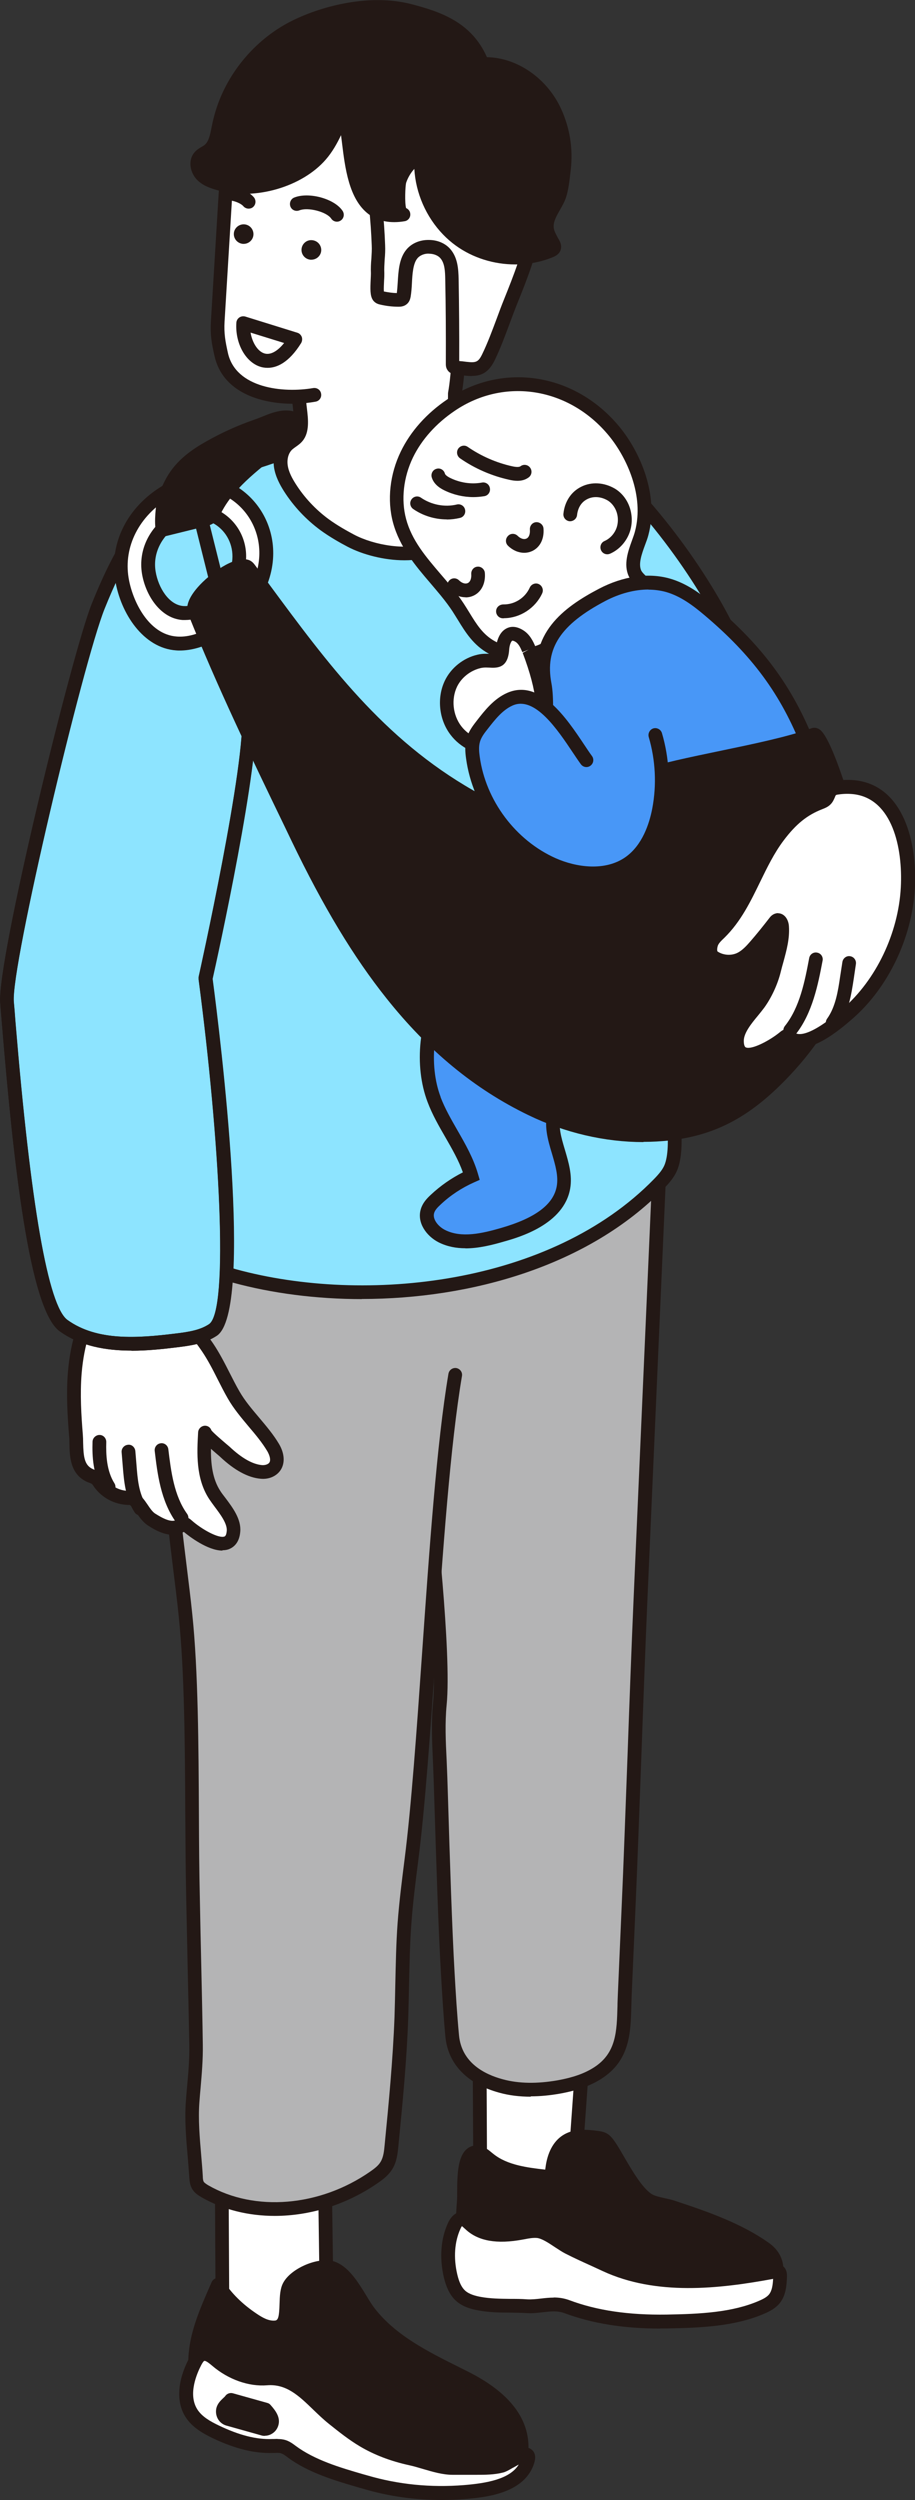
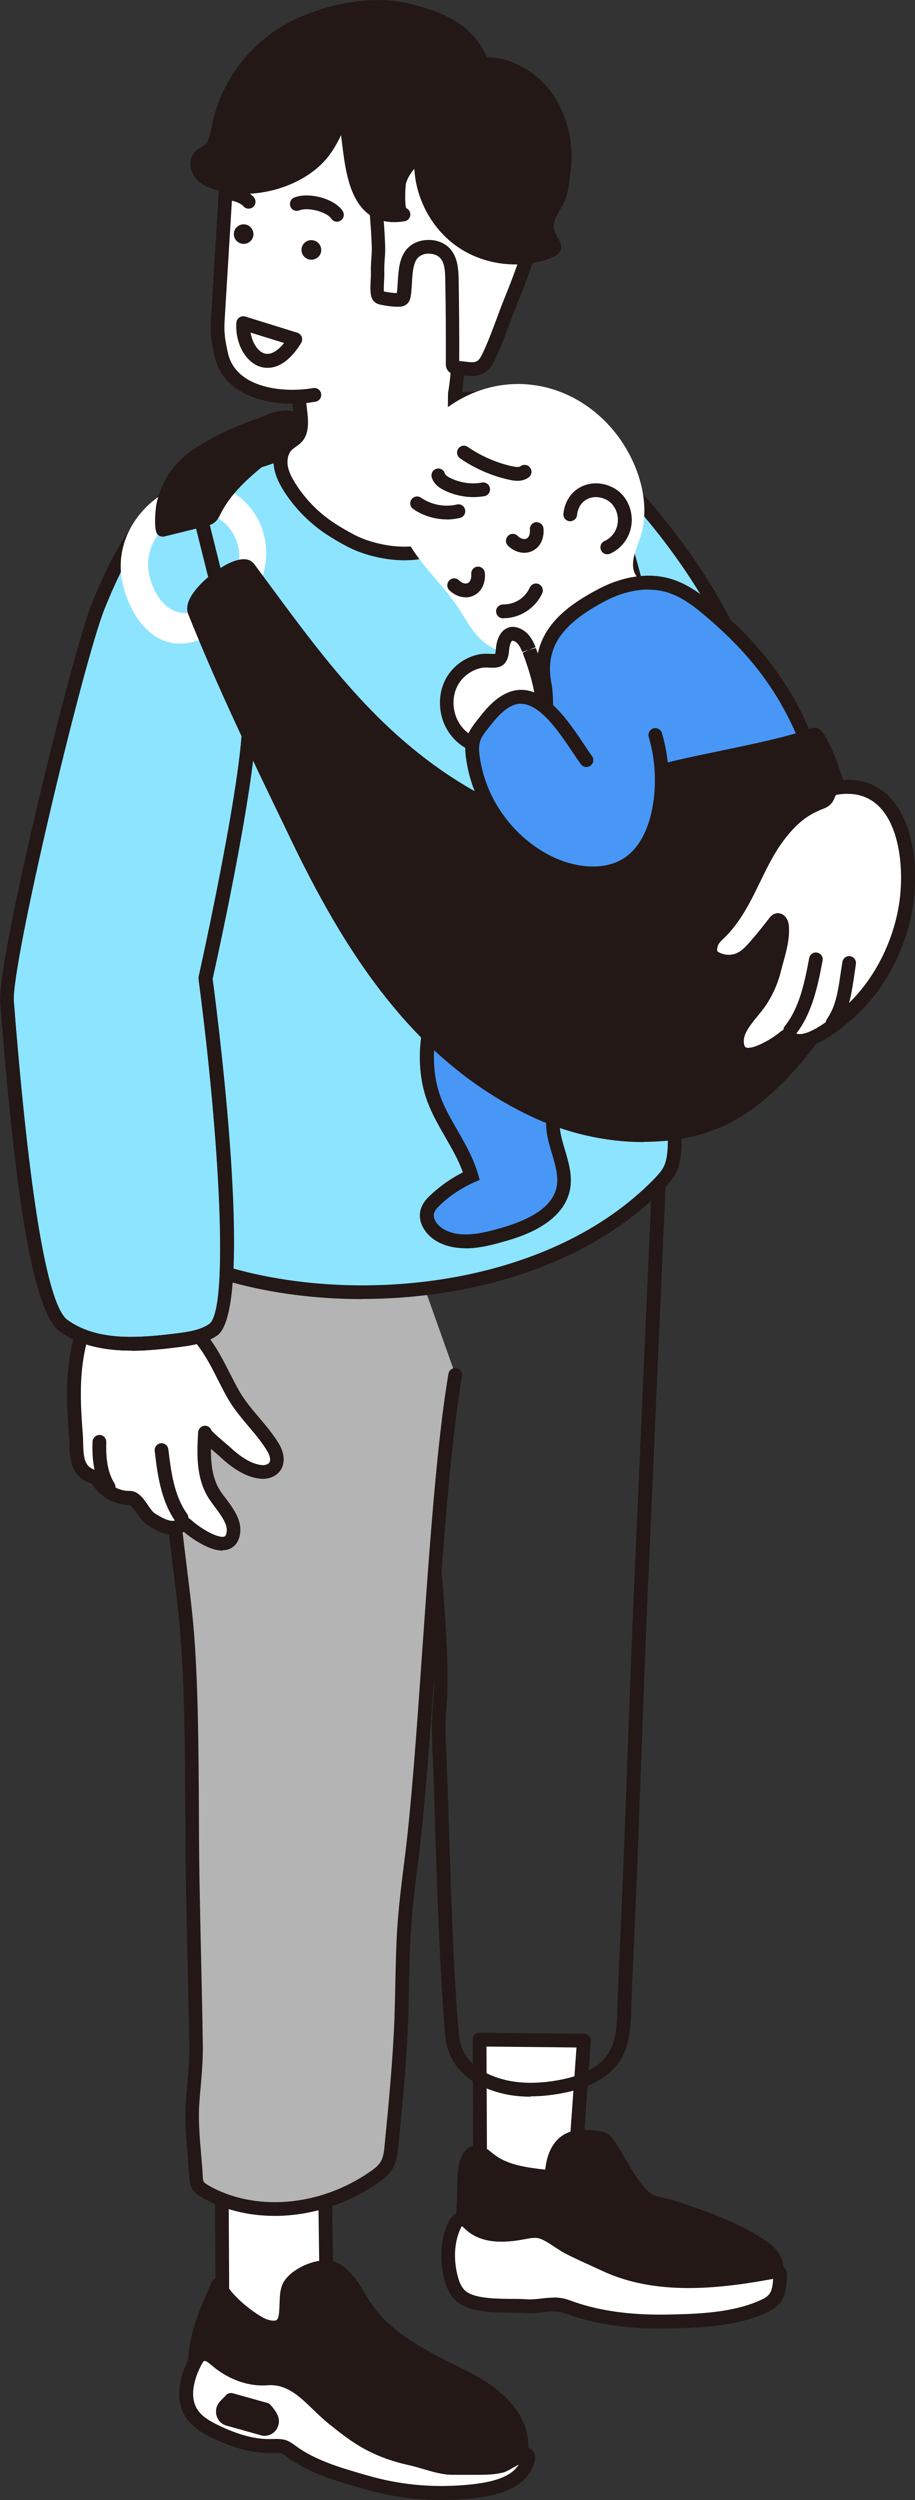
<svg xmlns="http://www.w3.org/2000/svg" width="100" height="273" viewBox="0 0 100 273" fill="none">
  <rect x="0" y="0" width="100" height="273" fill="#333333" stroke="none" />
  <g clip-path="url(#clip0_1152_3019)">
    <path d="M52.403 222.715L52.478 237.626L62.628 239.354L63.805 222.828L52.403 222.715Z" fill="white" />
    <path d="M62.628 240.111C62.628 240.111 62.541 240.111 62.503 240.111L52.353 238.383C51.99 238.32 51.727 238.005 51.727 237.639L51.652 222.727C51.652 222.525 51.727 222.323 51.877 222.185C52.015 222.046 52.165 221.97 52.415 221.97L63.817 222.084C64.03 222.084 64.218 222.172 64.368 222.323C64.505 222.475 64.581 222.677 64.568 222.891L63.392 239.405C63.379 239.619 63.279 239.809 63.104 239.947C62.966 240.048 62.803 240.111 62.641 240.111H62.628ZM53.229 236.983L61.94 238.471L63.004 223.585L53.166 223.484L53.229 236.983Z" fill="#231815" />
    <path d="M70.751 240.212C69.074 239.064 67.685 235.948 66.521 234.27C66.37 234.056 66.208 233.829 65.983 233.69C65.745 233.539 65.469 233.501 65.194 233.463C64.068 233.312 62.828 233.211 61.877 233.841C60.901 234.472 60.488 235.696 60.338 236.844C60.3 237.134 60.263 237.462 60.013 237.613C59.837 237.714 59.624 237.702 59.424 237.677C57.309 237.424 55.081 237.134 53.429 235.797C53.079 235.519 52.753 235.191 52.328 235.078C50.375 234.573 50.776 239.14 50.688 240.275C50.513 242.647 50.401 245.082 50.626 247.466C50.726 248.589 53.742 249.762 57.972 250.797C68.073 253.257 83.504 252.487 84.23 250.519C84.731 249.169 85.644 247.012 83.567 245.561C80.576 243.454 76.921 242.193 73.479 241.07C72.703 240.818 71.452 240.692 70.763 240.238C70.763 240.238 70.751 240.238 70.738 240.225L70.751 240.212Z" fill="#231815" />
    <path d="M73.079 253.093C67.872 253.093 62.015 252.55 57.797 251.528C50.951 249.863 49.975 248.513 49.888 247.542C49.65 244.981 49.787 242.407 49.95 240.225C49.963 240.036 49.963 239.758 49.963 239.43C49.963 237.349 50.05 235.418 51.076 234.624C51.364 234.397 51.852 234.169 52.528 234.346C53.041 234.485 53.429 234.8 53.742 235.065L53.917 235.204C55.457 236.453 57.722 236.705 59.537 236.92C59.55 236.92 59.575 236.92 59.587 236.92C59.587 236.857 59.612 236.781 59.612 236.743C59.812 235.09 60.463 233.854 61.489 233.185C62.666 232.416 64.08 232.529 65.319 232.693C65.62 232.731 66.02 232.782 66.396 233.021C66.758 233.249 66.984 233.577 67.147 233.804C67.522 234.333 67.897 234.989 68.298 235.683C69.162 237.159 70.15 238.837 71.164 239.556L71.189 239.569C71.514 239.796 72.165 239.935 72.728 240.061C73.091 240.137 73.429 240.212 73.717 240.313C77.434 241.537 81.014 242.798 84.005 244.905C86.471 246.646 85.519 249.207 84.994 250.582L84.931 250.759C84.356 252.336 79.162 253.068 73.079 253.068V253.093ZM51.389 247.391C51.389 247.391 51.79 248.501 58.16 250.052C68.636 252.613 82.503 251.503 83.555 250.204L83.592 250.078C84.193 248.463 84.543 247.163 83.141 246.179C80.313 244.186 76.846 242.962 73.242 241.789C73.004 241.714 72.704 241.65 72.403 241.575C71.702 241.423 70.914 241.247 70.35 240.868L70.326 240.856C69.024 239.96 67.948 238.118 66.996 236.503C66.608 235.835 66.245 235.217 65.907 234.737C65.807 234.586 65.695 234.422 65.595 234.359C65.495 234.296 65.282 234.27 65.106 234.245C64.13 234.119 63.041 234.018 62.291 234.51C61.439 235.065 61.177 236.289 61.089 236.97C61.051 237.311 60.976 237.942 60.413 238.295C60.013 238.547 59.575 238.497 59.349 238.459C57.347 238.232 54.844 237.929 52.966 236.415L52.779 236.251C52.553 236.062 52.34 235.885 52.153 235.835C52.04 235.809 52.015 235.835 52.003 235.835C51.477 236.238 51.477 238.572 51.477 239.443C51.477 239.821 51.477 240.137 51.464 240.351C51.302 242.47 51.177 244.956 51.402 247.403L51.389 247.391Z" fill="#231815" />
    <path d="M84.381 248.11C78.461 249.207 71.853 249.939 66.195 247.327C64.831 246.697 63.455 246.104 62.128 245.422C61.164 244.93 59.862 243.77 58.799 243.644C58.21 243.581 57.622 243.707 57.047 243.82C55.094 244.186 52.841 244.249 51.389 242.887C51.114 242.622 50.814 242.294 50.438 242.332C50.063 242.357 49.812 242.723 49.662 243.076C48.874 244.766 48.824 246.747 49.262 248.564C49.45 249.371 49.75 250.178 50.363 250.734C50.926 251.238 51.69 251.453 52.428 251.591C54.13 251.907 55.883 251.755 57.585 251.869C59.087 251.957 60.476 251.364 61.978 251.919C65.469 253.219 69.187 253.61 72.879 253.547C76.308 253.484 80.1 253.358 83.292 251.97C83.792 251.755 84.293 251.49 84.631 251.074C85.169 250.406 85.232 249.472 85.257 248.614C85.257 248.412 85.257 248.16 85.069 248.072C84.969 248.021 84.856 248.046 84.756 248.072C84.631 248.097 84.506 248.122 84.393 248.135L84.381 248.11Z" fill="white" />
    <path d="M72.128 254.279C68.148 254.279 64.731 253.724 61.702 252.601C60.926 252.311 60.175 252.399 59.299 252.5C58.736 252.563 58.148 252.639 57.522 252.588C56.934 252.55 56.346 252.55 55.745 252.538C54.606 252.538 53.442 252.513 52.278 252.298C51.527 252.159 50.588 251.92 49.85 251.264C49.024 250.519 48.699 249.447 48.511 248.703C48.01 246.558 48.173 244.439 48.974 242.723C49.399 241.815 49.975 241.575 50.376 241.55C51.051 241.499 51.502 241.941 51.815 242.231C52.904 243.253 54.543 243.492 56.896 243.051L57.047 243.026C57.597 242.925 58.236 242.799 58.874 242.874C59.762 242.975 60.663 243.581 61.465 244.111C61.815 244.35 62.153 244.577 62.466 244.729C63.404 245.208 64.368 245.637 65.319 246.079L66.508 246.621C71.965 249.144 78.536 248.4 84.243 247.353L84.606 247.29C84.756 247.264 85.069 247.201 85.382 247.353C85.682 247.492 86.033 247.832 86.008 248.602C85.97 249.46 85.933 250.62 85.207 251.516C84.756 252.071 84.13 252.386 83.592 252.626C80.388 254.026 76.696 254.203 72.891 254.266C72.641 254.266 72.391 254.266 72.14 254.266L72.128 254.279ZM60.513 250.885C61.064 250.885 61.627 250.961 62.215 251.175C65.244 252.311 68.711 252.815 72.854 252.752C76.508 252.689 80.025 252.525 82.979 251.238C83.379 251.062 83.792 250.86 84.043 250.557C84.368 250.153 84.456 249.548 84.493 248.854C78.561 249.952 71.715 250.708 65.882 248.009L64.706 247.466C63.73 247.025 62.754 246.583 61.79 246.091C61.44 245.915 61.051 245.65 60.639 245.385C59.975 244.943 59.237 244.451 58.699 244.388C58.285 244.35 57.81 244.426 57.322 244.527L57.172 244.552C54.306 245.095 52.24 244.729 50.864 243.429C50.864 243.429 50.776 243.341 50.764 243.341C50.676 243.265 50.551 243.139 50.476 243.089C50.476 243.127 50.401 243.202 50.326 243.379C49.675 244.792 49.55 246.558 49.975 248.362C50.175 249.22 50.451 249.788 50.839 250.141C51.289 250.544 51.99 250.721 52.541 250.822C53.58 251.011 54.631 251.024 55.757 251.037C56.383 251.037 56.996 251.037 57.61 251.087C58.11 251.112 58.598 251.062 59.137 250.999C59.587 250.948 60.05 250.898 60.513 250.898V250.885Z" fill="#231815" />
-     <path d="M45.482 100.987L73.192 102.085C73.029 105.895 72.854 109.705 72.691 113.515C72.29 122.711 71.877 131.908 71.477 141.105C70.989 152.345 70.488 163.573 70 174.813C69.562 184.742 69.124 198.758 68.686 208.686C68.548 211.752 68.411 214.817 68.285 217.883C68.135 221.163 68.511 224.38 65.319 226.411C64.055 227.218 62.578 227.647 61.089 227.912C58.999 228.291 56.834 228.354 54.781 227.799C51.902 227.029 49.687 225.288 49.412 222.298C49.212 220.053 49.074 217.807 48.936 215.549C48.586 209.733 48.31 199.843 48.135 194.027C48.048 191.428 47.81 188.703 48.073 186.104C48.648 180.364 46.683 163.472 46.683 163.472L44.355 135.276C44.318 134.885 43.943 134.595 43.542 134.633L45.469 100.975L45.482 100.987Z" fill="#B4B4B5" />
    <path d="M57.997 228.959C56.783 228.959 55.645 228.82 54.593 228.53C51.051 227.571 48.949 225.389 48.673 222.361C48.461 220.065 48.323 217.794 48.198 215.587C47.897 210.604 47.66 202.618 47.472 196.79L47.384 194.039C47.359 193.421 47.334 192.803 47.309 192.185C47.221 190.154 47.121 188.06 47.322 186.016C47.885 180.427 45.957 163.712 45.945 163.548L43.617 135.327C43.404 135.339 43.179 135.289 43.029 135.138C42.879 134.986 42.791 134.797 42.803 134.57L44.731 100.912C44.756 100.495 45.081 100.205 45.507 100.193L73.216 101.29C73.417 101.29 73.604 101.391 73.742 101.53C73.88 101.681 73.955 101.87 73.942 102.072L70.751 174.801C70.538 179.746 70.313 185.701 70.1 191.655C69.875 197.673 69.662 203.678 69.437 208.673L69.036 217.87C69.024 218.274 69.011 218.678 68.999 219.081C68.924 221.995 68.849 225.011 65.72 227.004C64.531 227.761 63.104 228.278 61.227 228.619C60.1 228.82 59.024 228.921 58.01 228.921L57.997 228.959ZM44.33 134.065C44.743 134.292 45.056 134.709 45.106 135.213L47.434 163.434C47.509 164.103 49.387 180.452 48.811 186.205C48.623 188.135 48.711 190.179 48.811 192.147C48.836 192.778 48.861 193.396 48.886 194.014L48.974 196.764C49.149 202.58 49.399 210.553 49.687 215.511C49.812 217.706 49.95 219.964 50.163 222.235C50.438 225.238 52.929 226.524 54.981 227.067C56.708 227.534 58.723 227.559 60.951 227.168C62.628 226.865 63.88 226.423 64.906 225.767C67.359 224.203 67.409 221.831 67.484 219.081C67.484 218.678 67.509 218.261 67.522 217.845L67.922 208.648C68.148 203.665 68.36 197.647 68.586 191.642C68.798 185.675 69.024 179.721 69.237 174.775L72.403 102.804L46.183 101.769L44.33 134.053V134.065Z" fill="#231815" />
    <path d="M24.23 236.995L24.331 255.124L35.745 253.749L35.495 235.746L24.23 236.995Z" fill="white" />
    <path d="M24.331 255.881C24.143 255.881 23.968 255.818 23.83 255.691C23.667 255.553 23.58 255.338 23.58 255.124L23.48 236.995C23.48 236.604 23.767 236.276 24.143 236.238L35.407 234.989C35.62 234.964 35.832 235.04 35.983 235.179C36.145 235.317 36.233 235.519 36.233 235.734L36.483 253.736C36.483 254.127 36.208 254.455 35.82 254.493L24.406 255.868C24.406 255.868 24.343 255.868 24.318 255.868L24.331 255.881ZM24.981 237.677L25.069 254.279L34.969 253.08L34.744 236.592L24.969 237.677H24.981Z" fill="#231815" />
    <path d="M21.364 257.003C21.114 259.728 21.965 262.731 24.18 264.32C25.019 264.926 26.007 265.292 26.984 265.658C32.803 267.815 38.611 270.477 44.806 271.284C47.021 271.574 49.286 271.6 51.477 271.196C52.979 270.918 55.882 270.59 56.633 269.089C56.921 268.509 57.021 267.84 57.009 267.197C56.984 263.526 53.817 261.179 50.838 259.691C47.034 257.786 42.991 255.944 40.363 252.575C39.274 251.175 38.072 248.273 36.27 247.681C34.894 247.226 32.29 248.387 31.614 249.649C30.926 250.935 31.902 254.026 30.113 254.165C29.224 254.241 28.398 253.786 27.659 253.294C26.158 252.285 24.806 251.036 23.83 249.51C22.778 251.907 21.627 254.379 21.377 257.016L21.364 257.003Z" fill="#231815" />
    <path d="M47.973 272.256C46.921 272.256 45.832 272.18 44.706 272.041C39.687 271.385 34.894 269.531 30.276 267.727C29.087 267.273 27.91 266.806 26.733 266.364C25.72 265.986 24.681 265.607 23.755 264.939C21.076 263.021 20.376 259.552 20.626 256.941C20.864 254.367 21.915 251.995 22.916 249.699L23.129 249.207C23.242 248.955 23.48 248.778 23.755 248.753C24.03 248.74 24.293 248.867 24.443 249.094C25.294 250.431 26.508 251.629 28.06 252.664C28.661 253.068 29.349 253.471 30.05 253.408C30.401 253.383 30.513 252.992 30.551 251.592C30.576 250.772 30.601 249.926 30.951 249.283C31.815 247.668 34.831 246.407 36.508 246.949C38.06 247.454 39.111 249.169 40.038 250.683C40.363 251.226 40.676 251.73 40.964 252.096C43.267 255.048 46.821 256.827 50.25 258.53L51.177 258.997C55.52 261.179 57.735 263.93 57.76 267.184C57.76 268.067 57.622 268.799 57.297 269.43C56.458 271.108 53.842 271.562 52.115 271.852L51.615 271.94C50.463 272.155 49.249 272.256 47.973 272.256ZM22.103 257.079C21.902 259.274 22.453 262.163 24.606 263.702C25.369 264.258 26.32 264.598 27.234 264.939C28.423 265.38 29.612 265.847 30.801 266.301C35.344 268.067 40.038 269.897 44.894 270.527C47.209 270.83 49.374 270.805 51.339 270.439L51.865 270.351C53.204 270.124 55.457 269.733 55.958 268.736C56.158 268.332 56.258 267.828 56.258 267.184C56.233 264.51 54.356 262.277 50.513 260.347L49.587 259.88C46.008 258.089 42.303 256.247 39.787 253.017C39.449 252.588 39.111 252.033 38.761 251.465C38.01 250.242 37.072 248.715 36.045 248.375C35.044 248.047 32.804 249.018 32.278 249.989C32.103 250.317 32.078 251.011 32.065 251.617C32.028 252.866 31.965 254.758 30.175 254.897C29.036 254.985 28.01 254.417 27.247 253.9C25.958 253.042 24.856 252.058 23.993 250.986C23.142 252.954 22.328 254.973 22.128 257.054L22.103 257.079Z" fill="#231815" />
    <path d="M49.775 150.137C47.509 163.535 46.708 189.674 44.981 203.11C44.681 205.419 44.393 207.727 44.218 210.048C43.967 213.455 44.005 216.861 43.88 220.267C43.717 224.947 43.254 229.603 42.803 234.258C42.728 235.015 42.653 235.784 42.265 236.44C41.94 236.983 41.427 237.386 40.901 237.74C35.594 241.423 28.16 242.597 22.378 239.266C22.09 239.102 21.79 238.9 21.614 238.61C21.464 238.345 21.439 238.017 21.427 237.714C21.264 235.052 20.851 232.189 21.051 229.527C21.214 227.42 21.464 225.465 21.427 223.295C21.339 217.933 21.189 212.572 21.101 207.21C20.888 198.278 21.201 185.171 20.275 176.327C19.724 171.092 18.873 165.793 18.636 160.533L15.494 116.151L44.543 135.415L49.775 150.125V150.137Z" fill="#B4B4B5" />
    <path d="M30.038 241.978C27.172 241.978 24.393 241.31 22.015 239.935C21.627 239.708 21.227 239.443 20.976 238.989C20.738 238.56 20.713 238.093 20.688 237.765C20.638 237.021 20.576 236.264 20.513 235.494C20.338 233.501 20.163 231.445 20.313 229.476C20.35 228.921 20.401 228.366 20.451 227.824C20.588 226.31 20.713 224.872 20.688 223.32C20.638 220.532 20.576 217.744 20.513 214.969C20.463 212.395 20.401 209.809 20.35 207.235C20.288 204.536 20.275 201.445 20.25 198.203C20.213 190.86 20.175 182.547 19.524 176.416C19.349 174.687 19.124 172.946 18.911 171.218C18.486 167.736 18.035 164.128 17.872 160.583L14.743 116.227C14.718 115.937 14.869 115.659 15.106 115.52C15.344 115.382 15.657 115.382 15.895 115.546L44.944 134.81C45.294 135.037 45.382 135.503 45.157 135.857C44.931 136.21 44.468 136.298 44.118 136.071L16.345 117.652L19.374 160.495C19.524 164.002 19.975 167.572 20.401 171.029C20.613 172.782 20.839 174.523 21.014 176.264C21.665 182.471 21.702 190.823 21.74 198.19C21.752 201.42 21.777 204.498 21.84 207.197C21.89 209.784 21.94 212.357 22.003 214.931C22.065 217.719 22.128 220.507 22.165 223.295C22.19 224.922 22.053 226.461 21.927 227.95C21.877 228.492 21.827 229.035 21.79 229.59C21.652 231.445 21.827 233.438 21.99 235.368C22.053 236.15 22.128 236.92 22.165 237.677C22.165 237.878 22.19 238.118 22.265 238.244C22.34 238.37 22.541 238.497 22.741 238.623C27.835 241.562 34.956 240.969 40.463 237.134C40.876 236.844 41.352 236.503 41.602 236.062C41.915 235.545 41.977 234.863 42.04 234.207C42.491 229.615 42.941 224.897 43.116 220.255C43.154 219.043 43.179 217.845 43.204 216.634C43.254 214.464 43.292 212.218 43.454 209.998C43.63 207.652 43.93 205.293 44.218 203.022C44.956 197.219 45.532 189.082 46.133 180.478C46.921 169.25 47.722 157.631 49.011 150.011C49.086 149.595 49.474 149.33 49.875 149.393C50.288 149.469 50.563 149.86 50.488 150.264C49.212 157.808 48.398 169.389 47.622 180.579C47.021 189.208 46.458 197.357 45.707 203.211C45.419 205.469 45.119 207.803 44.956 210.112C44.794 212.282 44.756 214.514 44.706 216.659C44.681 217.87 44.656 219.094 44.618 220.305C44.456 224.998 43.992 229.729 43.542 234.308C43.467 235.103 43.379 236.037 42.891 236.844C42.478 237.525 41.865 237.992 41.314 238.37C37.885 240.755 33.867 241.978 30.012 241.978H30.038Z" fill="#231815" />
-     <path d="M16.771 141.168C15.319 140.941 13.842 140.852 12.366 140.89C12.078 140.89 11.777 140.916 11.514 141.042C11.227 141.193 11.014 141.458 10.826 141.723C9.174 144.107 8.411 147.021 8.16 149.923C7.973 152.181 8.11 154.439 8.285 156.698C8.411 158.249 8.048 160.369 9.85 161.151C10.05 161.239 10.263 161.29 10.438 161.416C10.638 161.555 10.764 161.769 10.901 161.958C11.602 162.93 12.766 163.535 13.955 163.573C14.13 163.573 14.318 163.573 14.481 163.649C15.282 164.052 15.682 165.377 16.533 165.92C17.434 166.5 18.836 167.307 19.837 166.512C19.9 166.462 19.95 166.412 20.025 166.399C20.163 166.361 20.288 166.475 20.401 166.563C21.452 167.496 25.244 170.146 25.507 167.244C25.632 165.831 24.168 164.355 23.454 163.27C22.153 161.277 22.253 158.741 22.378 156.445C22.366 156.735 24.28 158.287 24.556 158.552C25.607 159.536 27.059 160.634 28.548 160.76C29.111 160.81 29.737 160.608 30.038 160.142C30.426 159.536 30.213 158.729 29.85 158.111C28.636 156.054 26.733 154.452 25.52 152.345C24.543 150.642 23.767 148.762 22.666 147.148C21.452 145.356 19.938 143.716 18.598 142.026C18.448 141.836 18.298 141.647 18.098 141.521C17.885 141.382 17.622 141.332 17.359 141.281C17.146 141.244 16.946 141.206 16.733 141.18L16.771 141.168Z" fill="white" />
+     <path d="M16.771 141.168C15.319 140.941 13.842 140.852 12.366 140.89C12.078 140.89 11.777 140.916 11.514 141.042C11.227 141.193 11.014 141.458 10.826 141.723C9.174 144.107 8.411 147.021 8.16 149.923C7.973 152.181 8.11 154.439 8.285 156.698C8.411 158.249 8.048 160.369 9.85 161.151C10.05 161.239 10.263 161.29 10.438 161.416C10.638 161.555 10.764 161.769 10.901 161.958C11.602 162.93 12.766 163.535 13.955 163.573C14.13 163.573 14.318 163.573 14.481 163.649C15.282 164.052 15.682 165.377 16.533 165.92C17.434 166.5 18.836 167.307 19.837 166.512C19.9 166.462 19.95 166.412 20.025 166.399C20.163 166.361 20.288 166.475 20.401 166.563C21.452 167.496 25.244 170.146 25.507 167.244C25.632 165.831 24.168 164.355 23.454 163.27C22.153 161.277 22.253 158.741 22.378 156.445C22.366 156.735 24.28 158.287 24.556 158.552C25.607 159.536 27.059 160.634 28.548 160.76C29.111 160.81 29.737 160.608 30.038 160.142C30.426 159.536 30.213 158.729 29.85 158.111C28.636 156.054 26.733 154.452 25.52 152.345C21.452 145.356 19.938 143.716 18.598 142.026C18.448 141.836 18.298 141.647 18.098 141.521C17.885 141.382 17.622 141.332 17.359 141.281C17.146 141.244 16.946 141.206 16.733 141.18L16.771 141.168Z" fill="white" />
    <path d="M24.318 169.326C22.691 169.326 20.663 167.761 20.088 167.282C18.611 168.152 16.846 167.017 16.158 166.575C15.62 166.222 15.244 165.68 14.919 165.213C14.668 164.847 14.405 164.456 14.168 164.342C14.168 164.342 14.08 164.342 14.018 164.342C12.516 164.292 11.164 163.573 10.313 162.412C10.313 162.412 10.238 162.311 10.238 162.299C10.163 162.198 10.088 162.072 10.025 162.034C9.988 162.009 9.887 161.971 9.8 161.933C9.725 161.908 9.637 161.87 9.562 161.845C7.66 161.012 7.61 159.044 7.585 157.618C7.585 157.328 7.585 157.038 7.547 156.76C7.384 154.679 7.222 152.269 7.422 149.86C7.697 146.454 8.636 143.577 10.213 141.294C10.463 140.941 10.751 140.575 11.177 140.36C11.565 140.171 11.965 140.133 12.328 140.133C13.842 140.095 15.369 140.184 16.859 140.411C17.071 140.449 17.284 140.486 17.497 140.524C17.822 140.587 18.173 140.663 18.498 140.865C18.811 141.067 19.024 141.332 19.186 141.534C19.625 142.089 20.088 142.644 20.551 143.199C21.489 144.322 22.453 145.482 23.292 146.706C23.98 147.728 24.556 148.851 25.106 149.935C25.457 150.617 25.795 151.298 26.17 151.941C26.759 152.963 27.509 153.846 28.31 154.792C29.074 155.701 29.875 156.634 30.501 157.694C31.101 158.716 31.164 159.763 30.676 160.52C30.238 161.189 29.412 161.567 28.486 161.479C27.121 161.365 25.62 160.558 24.043 159.069C23.992 159.019 23.855 158.905 23.692 158.766C23.454 158.565 23.242 158.375 23.054 158.211C23.041 159.801 23.204 161.479 24.08 162.816C24.23 163.056 24.431 163.308 24.643 163.585C25.419 164.62 26.383 165.894 26.258 167.269C26.158 168.468 25.544 168.947 25.069 169.149C24.831 169.25 24.568 169.288 24.305 169.288L24.318 169.326ZM20.1 165.642C20.513 165.642 20.814 165.907 20.926 166.008C22.053 167.017 23.905 168.026 24.531 167.786C24.706 167.723 24.756 167.421 24.781 167.181C24.856 166.386 24.08 165.364 23.467 164.544C23.242 164.241 23.029 163.951 22.854 163.686C21.377 161.428 21.527 158.64 21.652 156.407C21.677 155.991 22.04 155.676 22.441 155.688C22.753 155.701 23.016 155.915 23.104 156.193C23.354 156.508 24.355 157.353 24.693 157.644C24.881 157.808 25.031 157.934 25.094 157.984C26.421 159.233 27.61 159.902 28.636 159.99C28.974 160.015 29.312 159.902 29.437 159.713C29.637 159.41 29.437 158.867 29.224 158.489C28.661 157.543 27.948 156.685 27.184 155.789C26.383 154.83 25.544 153.846 24.894 152.711C24.506 152.042 24.155 151.336 23.792 150.629C23.267 149.582 22.716 148.51 22.065 147.551C21.277 146.391 20.338 145.255 19.424 144.158C18.949 143.59 18.486 143.035 18.035 142.467C17.922 142.328 17.822 142.19 17.722 142.126C17.622 142.063 17.447 142.026 17.259 141.988C17.059 141.95 16.859 141.912 16.658 141.887C15.257 141.672 13.817 141.571 12.39 141.622C12.19 141.622 11.977 141.634 11.852 141.698C11.727 141.761 11.577 141.95 11.452 142.139C10.038 144.195 9.187 146.832 8.924 149.961C8.736 152.257 8.886 154.591 9.049 156.609C9.074 156.912 9.086 157.227 9.086 157.555C9.124 159.069 9.212 160.015 10.163 160.432L10.313 160.495C10.476 160.558 10.676 160.633 10.876 160.772C11.139 160.961 11.314 161.201 11.452 161.403C12.09 162.273 13.029 162.778 13.992 162.803C14.255 162.803 14.531 162.816 14.819 162.955C15.407 163.245 15.782 163.8 16.145 164.33C16.395 164.708 16.671 165.099 16.946 165.276C17.785 165.806 18.811 166.361 19.387 165.907C19.487 165.831 19.637 165.705 19.85 165.654C19.938 165.629 20.013 165.629 20.088 165.629L20.1 165.642Z" fill="#231815" />
    <path d="M19.85 166.538C19.612 166.538 19.387 166.437 19.236 166.222C17.559 163.901 17.196 160.886 16.909 158.451C16.858 158.035 17.146 157.656 17.559 157.606C17.972 157.543 18.348 157.845 18.398 158.262C18.686 160.633 19.011 163.321 20.45 165.314C20.688 165.654 20.626 166.121 20.288 166.374C20.15 166.474 20 166.512 19.85 166.512V166.538Z" fill="#231815" />
-     <path d="M15.332 165.478C15.081 165.478 14.844 165.364 14.706 165.137C13.692 163.586 13.542 161.655 13.417 160.116L13.292 158.59C13.254 158.173 13.567 157.808 13.98 157.77C14.393 157.707 14.756 158.047 14.793 158.464L14.919 159.99C15.031 161.441 15.156 163.068 15.97 164.305C16.195 164.658 16.108 165.125 15.757 165.352C15.632 165.44 15.482 165.478 15.344 165.478H15.332Z" fill="#231815" />
    <path d="M11.865 163.131C11.615 163.131 11.377 163.005 11.227 162.778C10.15 161.05 10.063 159.019 10.113 157.429C10.125 157.013 10.501 156.685 10.889 156.697C11.302 156.697 11.627 157.063 11.615 157.48C11.577 158.842 11.64 160.596 12.503 161.971C12.729 162.324 12.616 162.791 12.265 163.018C12.14 163.093 12.003 163.131 11.865 163.131Z" fill="#231815" />
    <path d="M93.642 102.034C92.929 104.671 91.364 107.055 89.662 109.213C87.071 112.518 83.542 115.773 79.374 115.495C77.334 115.356 75.444 114.372 73.83 113.111C67.334 108.052 65.407 99.524 61.427 92.712C56.996 85.142 52.666 77.346 50.876 68.654C49.712 63.002 50.038 56.682 52.203 51.307C53.291 48.62 55.332 45.782 58.223 45.794C59.825 45.794 61.289 46.703 62.553 47.687C70.851 54.184 77.084 63.532 79.825 69.297C83.179 76.374 88.01 82.669 91.377 89.747C92.954 93.077 94.405 96.673 93.98 100.344C93.917 100.912 93.805 101.479 93.654 102.022L93.642 102.034Z" fill="#8DE4FF" />
    <path d="M79.875 116.277C79.7 116.277 79.512 116.277 79.337 116.265C77.384 116.138 75.369 115.281 73.379 113.729C68.786 110.159 66.42 104.923 64.13 99.865C63.104 97.594 62.04 95.235 60.788 93.115C56.208 85.281 51.94 77.535 50.15 68.83C48.898 62.762 49.399 56.278 51.514 51.042C52.24 49.238 54.343 45.063 58.198 45.063H58.235C60.188 45.063 61.902 46.236 63.016 47.106C71.352 53.641 77.647 62.977 80.501 68.994C82.165 72.501 84.243 75.895 86.245 79.162C88.26 82.455 90.35 85.874 92.052 89.431C93.704 92.901 95.169 96.635 94.731 100.445C94.668 101.038 94.543 101.643 94.38 102.236C93.579 105.213 91.764 107.787 90.263 109.692C86.846 114.057 83.354 116.277 79.887 116.277H79.875ZM58.185 46.564C55.156 46.564 53.367 50.412 52.891 51.597C50.889 56.568 50.425 62.737 51.614 68.515C53.354 76.993 57.559 84.612 62.077 92.333C63.354 94.528 64.443 96.912 65.482 99.221C67.697 104.116 69.987 109.175 74.293 112.518C76.045 113.88 77.772 114.637 79.437 114.751C82.578 114.978 85.807 112.934 89.086 108.758C90.488 106.967 92.203 104.557 92.928 101.845C93.066 101.315 93.179 100.798 93.229 100.268C93.629 96.849 92.24 93.355 90.688 90.087C89.024 86.593 86.959 83.212 84.956 79.957C82.928 76.652 80.838 73.221 79.136 69.638C76.358 63.771 70.213 54.663 62.09 48.292C61.151 47.548 59.724 46.564 58.223 46.564H58.198H58.185Z" fill="#231815" />
    <path d="M65.732 51.572C65.732 51.572 65.707 51.522 65.707 51.484C63.667 45.933 58.648 43.612 52.766 43.511C48.986 43.448 45.269 44.394 41.64 45.504C36.646 47.031 31.815 49.377 26.796 50.778C13.58 54.449 14.456 76.639 15.294 87.148C16.095 97.165 17.985 107.106 18.173 117.16C18.248 120.907 18.085 124.679 18.598 128.401C19.287 133.321 20.288 137.875 25.62 139.326C40.388 143.35 60.839 140.726 72.015 129.284C72.578 128.704 73.129 128.085 73.404 127.316C74.13 125.234 73.48 121.904 73.68 119.608C73.955 116.315 73.141 112.947 73.254 109.629C73.492 102.489 72.678 95.197 72.19 88.082C71.777 82.051 72.128 75.466 70.889 69.6C69.6 63.481 67.897 57.438 65.745 51.572H65.732Z" fill="#8DE4FF" />
    <path d="M39.562 141.862C34.568 141.862 29.725 141.231 25.432 140.058C19.7 138.493 18.586 133.699 17.86 128.502C17.472 125.688 17.459 122.825 17.447 120.062C17.447 119.103 17.447 118.132 17.422 117.173C17.309 111.092 16.546 104.923 15.82 98.969C15.344 95.121 14.856 91.147 14.543 87.211C12.791 65.26 16.846 52.758 26.596 50.046C29.262 49.301 31.928 48.267 34.506 47.27C36.759 46.4 39.074 45.492 41.414 44.785C44.981 43.688 48.836 42.691 52.766 42.767C59.6 42.893 64.443 45.895 66.396 51.232L66.421 51.32C68.523 57.085 70.263 63.178 71.59 69.448C72.441 73.473 72.553 77.825 72.666 82.039C72.716 84.032 72.779 86.088 72.904 88.044C73.016 89.671 73.142 91.324 73.279 92.964C73.717 98.452 74.155 104.129 73.98 109.667C73.93 111.13 74.08 112.669 74.218 114.145C74.393 115.962 74.568 117.829 74.406 119.683C74.343 120.504 74.381 121.475 74.431 122.497C74.518 124.288 74.593 126.143 74.093 127.568C73.78 128.464 73.154 129.183 72.528 129.814C64.293 138.241 51.49 141.849 39.537 141.849L39.562 141.862ZM52.378 44.281C48.774 44.281 45.194 45.214 41.852 46.236C39.562 46.93 37.272 47.825 35.044 48.683C32.428 49.693 29.725 50.74 26.996 51.509C18.035 53.994 14.356 65.967 16.045 87.085C16.358 90.983 16.846 94.944 17.309 98.78C18.048 104.772 18.811 110.979 18.924 117.148C18.949 118.119 18.949 119.091 18.949 120.062C18.949 122.774 18.961 125.588 19.337 128.3C20.013 133.157 20.964 137.282 25.808 138.607C39.95 142.455 60.175 140.322 71.465 128.767C72.04 128.174 72.478 127.657 72.678 127.076C73.079 125.916 73.004 124.212 72.929 122.572C72.879 121.488 72.829 120.478 72.904 119.557C73.054 117.842 72.891 116.113 72.716 114.297C72.566 112.77 72.428 111.193 72.478 109.629C72.653 104.166 72.216 98.54 71.79 93.09C71.665 91.437 71.527 89.785 71.415 88.157C71.277 86.177 71.227 84.095 71.164 82.089C71.052 77.951 70.939 73.662 70.113 69.776C68.811 63.57 67.084 57.539 65.007 51.85C65.007 51.85 64.981 51.787 64.981 51.774C62.766 45.719 57.097 44.356 52.729 44.281C52.603 44.281 52.478 44.281 52.366 44.281H52.378Z" fill="#231815" />
    <path d="M47.447 120.075C48.548 122.976 50.651 125.436 51.514 128.413C50.075 129.044 48.748 129.927 47.597 131.012C47.221 131.366 46.858 131.757 46.708 132.236C46.37 133.334 47.246 134.456 48.26 134.974C50.288 136.008 52.728 135.453 54.906 134.822C57.76 134.002 61.051 132.577 61.564 129.637C62.04 126.887 59.737 124.086 60.613 121.437C61.264 119.444 62.215 117.085 63.216 115.205C63.905 113.918 64.781 112.619 64.718 111.155C64.631 109.225 62.916 107.787 61.214 106.904C56.883 104.671 51.74 103.081 48.736 107.762C46.558 111.168 45.982 116.265 47.434 120.062L47.447 120.075Z" fill="#4897F7" />
    <path d="M50.876 136.311C49.862 136.311 48.873 136.134 47.922 135.655C46.621 134.986 45.532 133.523 45.995 132.021C46.195 131.365 46.633 130.886 47.084 130.47C48.135 129.486 49.312 128.666 50.588 128.022C50.125 126.71 49.412 125.474 48.673 124.187C47.972 122.976 47.246 121.715 46.733 120.352C45.206 116.353 45.77 111.017 48.11 107.371C51.99 101.315 59.186 105.024 61.552 106.248C62.966 106.98 65.357 108.582 65.469 111.143C65.532 112.594 64.831 113.88 64.193 115.003L63.88 115.583C62.979 117.274 62.028 119.557 61.327 121.702C60.939 122.875 61.327 124.187 61.74 125.562C62.14 126.925 62.566 128.325 62.315 129.789C61.639 133.699 56.733 135.112 55.119 135.566C53.78 135.958 52.315 136.323 50.864 136.323L50.876 136.311ZM48.148 119.797C48.623 121.046 49.287 122.194 49.987 123.418C50.851 124.919 51.74 126.471 52.24 128.199L52.428 128.842L51.827 129.107C50.463 129.713 49.212 130.533 48.123 131.567C47.822 131.845 47.534 132.148 47.447 132.463C47.246 133.132 47.885 133.926 48.623 134.305C50.425 135.226 52.716 134.683 54.731 134.103C58.511 133.018 60.513 131.517 60.851 129.511C61.039 128.401 60.688 127.215 60.325 125.979C59.862 124.44 59.387 122.837 59.925 121.21C60.651 118.99 61.652 116.618 62.591 114.852L62.916 114.259C63.492 113.212 64.043 112.228 63.992 111.206C63.917 109.402 62.015 108.166 60.901 107.585C55.119 104.608 51.577 104.785 49.399 108.178C47.347 111.395 46.821 116.277 48.16 119.797H48.148Z" fill="#231815" />
    <path d="M20.889 52.291C15.77 55.357 12.916 60.782 10.739 66.168C8.523 71.656 0.388 105.201 0.764 109.452C1.277 115.142 3.116 142 6.946 144.751C10.413 147.236 15.069 146.883 19.287 146.365C20.663 146.189 22.103 146 23.267 145.217C27.184 142.593 22.453 106.841 22.453 106.841C22.453 106.841 27.747 83.149 27.197 77.686L20.864 52.291H20.889Z" fill="#8DE4FF" />
    <path d="M14.38 147.488C11.577 147.488 8.798 147.009 6.52 145.369C3.216 142.997 1.464 127 0.2 111.66C0.125 110.79 0.062 110.07 0.025 109.528C-0.376 105.037 7.885 71.227 10.05 65.891C12.152 60.681 15.044 54.928 20.513 51.648C20.713 51.522 20.963 51.509 21.189 51.597C21.401 51.686 21.577 51.875 21.627 52.115L27.96 77.51C28.523 82.985 23.717 104.772 23.241 106.891C24.08 113.237 27.772 143.136 23.704 145.861C22.353 146.756 20.713 146.958 19.399 147.122C17.785 147.324 16.082 147.501 14.393 147.501L14.38 147.488ZM20.413 53.49C15.87 56.618 13.329 61.766 11.427 66.459C9.074 72.287 1.164 105.516 1.502 109.389C1.552 109.932 1.614 110.651 1.677 111.534C3.341 131.656 5.256 142.631 7.372 144.145C10.601 146.454 14.981 146.138 19.186 145.621C20.663 145.444 21.865 145.243 22.841 144.599C25.056 143.123 23.992 124.301 21.702 106.954C21.702 106.866 21.702 106.778 21.702 106.689C21.752 106.45 26.971 83.061 26.433 77.775L20.375 53.502L20.413 53.49Z" fill="#231815" />
    <path d="M14.38 147.488C11.577 147.488 8.798 147.009 6.52 145.369C3.216 142.997 1.464 127.001 0.2 111.66C0.125 110.79 0.062 110.071 0.025 109.528C-0.376 105.037 7.885 71.227 10.05 65.891C12.152 60.681 15.044 54.928 20.513 51.648C20.876 51.434 21.326 51.547 21.539 51.913C21.752 52.279 21.639 52.733 21.276 52.947C16.183 56 13.442 61.488 11.439 66.459C9.086 72.287 1.176 105.516 1.514 109.389C1.564 109.932 1.627 110.651 1.689 111.534C3.354 131.656 5.269 142.631 7.384 144.145C10.613 146.454 14.993 146.138 19.199 145.621C20.676 145.444 21.877 145.243 22.853 144.599C25.069 143.123 24.005 124.301 21.714 106.954C21.714 106.866 21.714 106.778 21.714 106.69C21.765 106.45 26.983 83.061 26.445 77.775C26.408 77.359 26.708 76.993 27.121 76.942C27.522 76.904 27.897 77.207 27.947 77.623C28.485 82.998 23.679 104.785 23.216 106.891C24.055 113.237 27.747 143.136 23.679 145.861C22.328 146.756 20.688 146.958 19.374 147.122C17.759 147.324 16.057 147.501 14.368 147.501L14.38 147.488Z" fill="#231815" />
    <path d="M13.317 63.229C13.805 66.231 15.895 70.041 19.299 70.269C20.676 70.357 22.053 69.89 23.267 69.247C26.346 67.594 28.811 64.503 29.074 60.996C29.525 54.953 23.279 50.626 18.148 53.692C14.781 55.71 12.666 59.28 13.304 63.242L13.317 63.229ZM16.258 62.535C15.857 60.062 17.172 57.817 19.287 56.555C22.503 54.638 26.408 57.35 26.133 61.135C25.97 63.33 24.431 65.273 22.503 66.295C21.74 66.698 20.876 67.001 20.013 66.938C17.885 66.799 16.571 64.415 16.271 62.523L16.258 62.535Z" fill="white" />
-     <path d="M19.65 71.038C19.512 71.038 19.387 71.038 19.262 71.025C15.67 70.786 13.179 66.988 12.591 63.355C11.927 59.306 13.917 55.344 17.785 53.036C20.325 51.522 23.354 51.547 25.882 53.137C28.561 54.815 30.075 57.842 29.837 61.059C29.575 64.629 27.197 68.023 23.63 69.915C22.228 70.66 20.889 71.038 19.65 71.038ZM14.055 63.103C14.456 65.563 16.208 69.31 19.349 69.511C20.426 69.587 21.615 69.272 22.916 68.565C26.02 66.9 28.098 63.986 28.323 60.933C28.523 58.284 27.272 55.786 25.081 54.411C23.041 53.137 20.588 53.099 18.536 54.335C15.207 56.316 13.492 59.684 14.055 63.103ZM20.225 67.707C20.138 67.707 20.05 67.707 19.962 67.707C17.559 67.543 15.92 65.046 15.519 62.661C15.081 59.999 16.383 57.413 18.911 55.912C20.601 54.903 22.603 54.928 24.28 55.975C26.045 57.085 27.046 59.078 26.884 61.198C26.708 63.532 25.169 65.74 22.854 66.976C21.94 67.468 21.051 67.707 20.238 67.707H20.225ZM21.54 56.682C20.901 56.682 20.263 56.858 19.675 57.211C17.697 58.397 16.671 60.391 17.009 62.409C17.297 64.163 18.461 66.08 20.063 66.181C20.676 66.219 21.377 66.03 22.153 65.626C23.992 64.642 25.257 62.863 25.394 61.072C25.507 59.52 24.781 58.057 23.492 57.249C22.879 56.871 22.215 56.682 21.552 56.682H21.54Z" fill="#231815" />
    <path d="M25.482 52.859C24.668 53.73 23.968 54.688 23.429 55.773C23.304 56.038 23.179 56.316 22.941 56.492C22.766 56.631 22.528 56.681 22.315 56.745C20.801 57.123 19.287 57.489 17.76 57.867C17.647 57.893 17.76 55.546 17.797 55.344C17.973 54.36 18.348 53.452 18.823 52.594C19.787 50.878 21.277 49.806 22.979 48.847C24.581 47.939 26.27 47.182 28.01 46.577C29.036 46.223 30.125 45.605 31.239 45.605C33.217 45.605 32.065 47.144 31.139 47.952C29.262 49.592 27.146 51.08 25.469 52.884L25.482 52.859Z" fill="#231815" />
    <path d="M17.772 58.599C17.584 58.599 17.397 58.523 17.247 58.397C16.708 57.893 17.059 55.218 17.071 55.193C17.247 54.209 17.61 53.225 18.185 52.191C19.287 50.21 21.051 49.037 22.628 48.154C24.268 47.233 25.995 46.45 27.785 45.832C28.048 45.744 28.323 45.63 28.611 45.517C29.412 45.189 30.313 44.823 31.264 44.823C32.441 44.823 32.866 45.315 33.029 45.731C33.429 46.804 32.215 48.027 31.665 48.494C31.026 49.049 30.351 49.592 29.687 50.134C28.423 51.156 27.121 52.203 26.045 53.376C25.207 54.285 24.581 55.168 24.118 56.101C23.942 56.455 23.767 56.82 23.404 57.085C23.091 57.312 22.753 57.401 22.503 57.464L17.948 58.587C17.948 58.587 17.835 58.612 17.772 58.612V58.599ZM31.252 46.324C30.588 46.324 29.862 46.627 29.162 46.905C28.861 47.031 28.561 47.157 28.26 47.258C26.571 47.838 24.919 48.595 23.354 49.465C21.89 50.285 20.413 51.282 19.487 52.922C18.986 53.818 18.686 54.613 18.536 55.445C18.511 55.609 18.486 56.316 18.461 56.883L22.128 55.988C22.253 55.95 22.428 55.912 22.491 55.874C22.553 55.824 22.653 55.635 22.729 55.483C23.279 54.36 23.992 53.351 24.931 52.329C26.083 51.093 27.422 49.995 28.724 48.948C29.374 48.418 30.038 47.889 30.663 47.346C31.101 46.968 31.389 46.577 31.514 46.337C31.452 46.337 31.364 46.324 31.239 46.324H31.252Z" fill="#231815" />
    <path d="M32.691 43.612C32.691 43.713 32.703 43.801 32.716 43.902C32.778 44.962 33.229 46.778 32.49 47.674C32.203 48.027 31.765 48.217 31.439 48.519C30.813 49.087 30.588 50.02 30.701 50.866C30.813 51.711 31.214 52.493 31.677 53.212C32.678 54.789 33.98 56.177 35.482 57.287C36.383 57.956 37.359 58.511 38.36 59.041C40.738 60.302 44.656 60.958 47.234 59.924C48.21 59.533 49.049 58.851 49.775 58.082C50.726 57.06 51.502 55.849 51.865 54.486C52.065 53.742 52.127 52.947 52.027 52.19C51.952 51.572 51.765 50.967 51.477 50.412C50.826 49.2 50.1 49.087 49.875 47.687C49.649 46.324 49.762 42.918 49.749 42.981C50.125 41 50.563 35.412 49.687 32.144C49.149 30.138 48.072 28.208 46.345 27.06C45.494 26.493 44.518 26.139 43.529 25.95C40.976 25.445 38.235 26.026 36.095 27.502C33.955 28.978 32.428 31.349 31.965 33.923C31.652 35.689 31.815 37.493 32.052 39.272C32.253 40.723 32.603 42.174 32.728 43.624L32.691 43.612Z" fill="white" />
    <path d="M44.205 61.185C41.965 61.185 39.612 60.554 37.998 59.709C37.159 59.268 36.058 58.65 35.032 57.905C33.442 56.732 32.09 55.294 31.026 53.629C30.601 52.947 30.088 52.039 29.938 50.979C29.787 49.794 30.15 48.671 30.926 47.964C31.089 47.813 31.264 47.687 31.452 47.56C31.64 47.434 31.802 47.321 31.902 47.195C32.278 46.74 32.14 45.605 32.04 44.773C32.003 44.47 31.978 44.192 31.953 43.94L31.928 43.675C31.865 42.83 31.715 42.01 31.552 41.139C31.439 40.546 31.339 39.953 31.252 39.36C31.014 37.569 30.839 35.664 31.177 33.784C31.677 30.996 33.292 28.473 35.62 26.871C37.948 25.269 40.864 24.651 43.617 25.193C44.794 25.42 45.833 25.837 46.709 26.417C48.411 27.552 49.712 29.508 50.363 31.93C51.252 35.248 50.851 40.862 50.451 43.057C50.451 43.133 50.451 43.196 50.451 43.246C50.413 45.403 50.451 46.854 50.576 47.56C50.688 48.217 50.901 48.456 51.252 48.86C51.502 49.15 51.815 49.503 52.103 50.058C52.441 50.677 52.654 51.37 52.741 52.102C52.841 52.947 52.779 53.843 52.566 54.688C52.203 56.063 51.44 57.388 50.3 58.599C49.412 59.545 48.461 60.227 47.497 60.618C46.508 61.021 45.369 61.185 44.205 61.185ZM33.442 43.549L33.467 43.852C33.48 44.079 33.505 44.318 33.542 44.596C33.68 45.757 33.855 47.207 33.066 48.154C32.829 48.444 32.553 48.633 32.303 48.809C32.178 48.898 32.053 48.986 31.94 49.087C31.54 49.453 31.352 50.096 31.439 50.778C31.54 51.547 31.953 52.266 32.303 52.821C33.242 54.31 34.493 55.647 35.92 56.694C36.871 57.388 37.898 57.956 38.699 58.385C40.901 59.545 44.593 60.189 46.946 59.23C47.722 58.914 48.486 58.359 49.224 57.565C50.175 56.543 50.839 55.42 51.127 54.297C51.302 53.629 51.352 52.935 51.264 52.291C51.202 51.736 51.039 51.232 50.789 50.778C50.576 50.374 50.351 50.121 50.125 49.857C49.712 49.377 49.274 48.885 49.099 47.813C48.924 46.753 48.936 44.684 48.961 43.233V43.019C48.961 43.019 48.961 42.905 48.974 42.842C49.312 41.063 49.775 35.513 48.924 32.346C48.373 30.277 47.297 28.625 45.895 27.704C45.182 27.224 44.331 26.896 43.342 26.707C41.001 26.253 38.436 26.783 36.471 28.145C34.506 29.508 33.079 31.715 32.654 34.087C32.353 35.765 32.516 37.531 32.741 39.196C32.816 39.764 32.916 40.344 33.029 40.912C33.192 41.783 33.354 42.691 33.417 43.599L33.442 43.549Z" fill="#231815" />
    <path d="M50.926 35.816C52.803 32.712 53.016 24.499 52.34 20.803C51.314 15.29 48.836 12.792 43.579 11.569C40.913 10.95 38.135 10.496 35.407 10.408C34.581 10.383 33.755 10.357 32.928 10.446C29.875 10.761 27.084 12.376 25.807 15.265C24.868 17.409 24.718 19.794 24.568 22.128C24.305 26.455 24.042 30.769 23.779 35.096C23.692 36.497 23.855 37.367 24.155 38.73C25.119 43.082 30.688 43.801 34.343 43.158L50.913 35.828L50.926 35.816Z" fill="white" />
    <path d="M32.015 44.091C28.435 44.091 24.318 42.817 23.442 38.868C23.129 37.481 22.953 36.522 23.054 35.021L23.842 22.052C23.98 19.794 24.13 17.22 25.144 14.937C26.433 11.997 29.324 10.029 32.866 9.676C33.729 9.588 34.605 9.613 35.432 9.638C37.96 9.714 40.688 10.105 43.755 10.824C49.386 12.136 52.002 14.899 53.079 20.664C53.729 24.184 53.654 32.75 51.577 36.207C51.364 36.56 50.901 36.686 50.538 36.459C50.188 36.244 50.075 35.778 50.288 35.412C51.977 32.611 52.29 24.651 51.602 20.929C50.651 15.807 48.423 13.461 43.416 12.288C40.45 11.594 37.822 11.215 35.394 11.139C34.568 11.114 33.792 11.089 33.016 11.165C30.012 11.467 27.572 13.108 26.508 15.542C25.607 17.586 25.469 19.895 25.331 22.14L24.543 35.109C24.468 36.434 24.631 37.279 24.906 38.528C25.757 42.401 30.951 42.943 34.23 42.376C34.643 42.312 35.031 42.577 35.094 42.994C35.169 43.41 34.893 43.801 34.48 43.864C33.717 44.003 32.878 44.079 31.99 44.079L32.015 44.091Z" fill="#231815" />
    <path d="M50.325 40.193C51.877 40.395 52.666 40.521 53.404 38.982C54.343 37.039 55.019 34.907 55.82 32.901C56.883 30.252 57.947 27.59 58.385 24.764C58.698 22.695 58.611 20.412 57.334 18.772C56.696 17.965 55.82 17.372 54.894 16.93C53.492 16.261 51.965 15.921 50.438 15.605C48.511 15.214 46.558 14.861 44.618 14.584C42.866 14.331 40.613 14.167 40.35 16.501C40.275 17.208 40.4 17.914 40.526 18.608C41.001 21.308 41.276 24.033 41.377 26.77C41.414 27.792 41.251 28.814 41.289 29.836C41.314 30.403 41.101 31.93 41.377 32.334C41.452 32.46 41.602 32.498 41.752 32.535C42.353 32.674 42.954 32.737 43.567 32.75C43.717 32.75 43.867 32.75 43.98 32.649C44.08 32.561 44.117 32.409 44.142 32.27C44.38 30.921 44.142 28.814 45.056 27.716C45.945 26.669 47.922 26.694 48.761 27.754C49.349 28.511 49.399 29.546 49.412 30.504C49.462 33.557 49.487 36.61 49.474 39.663C49.474 39.764 49.474 39.878 49.537 39.966C49.624 40.092 49.787 40.117 49.937 40.13C50.075 40.143 50.213 40.168 50.338 40.18L50.325 40.193Z" fill="white" />
    <path d="M51.552 41.064C51.164 41.064 50.751 41.013 50.313 40.963V40.206L50.225 40.963L49.837 40.912C49.662 40.887 49.187 40.837 48.911 40.42C48.711 40.143 48.724 39.827 48.724 39.676C48.736 36.648 48.724 33.57 48.661 30.53C48.648 29.596 48.599 28.776 48.16 28.234C47.91 27.918 47.447 27.716 46.921 27.704C46.433 27.653 45.883 27.88 45.62 28.208C45.144 28.776 45.069 29.912 45.019 30.921C44.994 31.451 44.956 31.943 44.881 32.397C44.844 32.573 44.781 32.939 44.468 33.204C44.13 33.494 43.73 33.494 43.555 33.494C42.891 33.494 42.228 33.419 41.577 33.267C41.402 33.229 41.002 33.141 40.751 32.763C40.438 32.296 40.463 31.564 40.513 30.504C40.526 30.239 40.538 30.012 40.538 29.861C40.513 29.319 40.538 28.776 40.588 28.234C40.614 27.754 40.651 27.275 40.626 26.783C40.526 24.083 40.251 21.371 39.787 18.721C39.65 17.914 39.525 17.182 39.6 16.4C39.7 15.505 40.063 14.811 40.663 14.344C41.727 13.524 43.242 13.612 44.719 13.827C46.621 14.104 48.599 14.457 50.588 14.861C52.103 15.177 53.717 15.53 55.207 16.236C56.371 16.791 57.284 17.473 57.923 18.293C59.149 19.869 59.562 22.077 59.137 24.878C58.686 27.805 57.585 30.53 56.521 33.179C56.245 33.86 55.983 34.567 55.72 35.273C55.219 36.623 54.706 38.011 54.08 39.31C53.392 40.736 52.541 41.051 51.565 41.051L51.552 41.064ZM50.213 39.424L50.401 39.449H50.488C51.953 39.638 52.215 39.676 52.704 38.667C53.304 37.43 53.805 36.068 54.293 34.768C54.556 34.049 54.819 33.343 55.107 32.636C56.133 30.076 57.197 27.414 57.622 24.676C57.985 22.317 57.685 20.5 56.721 19.264C56.233 18.633 55.495 18.091 54.543 17.649C53.192 17.018 51.69 16.678 50.263 16.388C48.298 15.984 46.358 15.643 44.481 15.366C43.379 15.202 42.178 15.101 41.552 15.58C41.277 15.795 41.127 16.123 41.064 16.602C41.002 17.157 41.102 17.763 41.214 18.393C41.702 21.219 41.99 23.995 42.09 26.758C42.115 27.287 42.09 27.817 42.04 28.347C42.015 28.839 41.978 29.331 42.003 29.823C42.003 30.012 42.003 30.29 41.978 30.605C41.965 30.921 41.928 31.514 41.953 31.829C42.453 31.93 42.904 31.993 43.367 32.006C43.417 31.615 43.442 31.236 43.467 30.845C43.542 29.596 43.617 28.196 44.431 27.237C44.994 26.568 45.895 26.177 46.909 26.203C47.898 26.215 48.761 26.619 49.299 27.3C50.013 28.208 50.1 29.331 50.125 30.504C50.175 33.469 50.2 36.471 50.188 39.436L50.213 39.424Z" fill="#231815" />
    <path d="M33.93 28.36C33.342 28.309 32.904 27.792 32.954 27.199C33.004 26.619 33.517 26.165 34.118 26.228C34.393 26.253 34.656 26.379 34.843 26.593C35.031 26.808 35.131 27.098 35.106 27.388C35.056 27.956 34.568 28.372 34.005 28.36C33.98 28.36 33.955 28.36 33.93 28.36Z" fill="#231815" />
    <path d="M36.821 24.209C36.583 24.209 36.346 24.096 36.195 23.869C35.695 23.124 33.642 22.594 32.716 22.973C32.328 23.124 31.89 22.948 31.74 22.557C31.59 22.166 31.777 21.724 32.153 21.573C33.755 20.929 36.571 21.699 37.447 23.036C37.672 23.389 37.585 23.856 37.234 24.083C37.109 24.171 36.959 24.209 36.821 24.209Z" fill="#231815" />
    <path d="M27.171 22.784C26.959 22.784 26.746 22.695 26.596 22.519C26.358 22.241 25.707 21.913 24.768 21.825C24.355 21.787 24.055 21.409 24.105 20.992C24.155 20.576 24.518 20.286 24.931 20.324C26.158 20.45 27.209 20.917 27.747 21.547C28.01 21.863 27.972 22.342 27.66 22.607C27.522 22.733 27.347 22.784 27.171 22.784Z" fill="#231815" />
    <path d="M26.546 26.631C26.27 26.606 26.008 26.48 25.82 26.266C25.632 26.051 25.532 25.761 25.557 25.471C25.607 24.89 26.133 24.449 26.721 24.499C27.309 24.55 27.747 25.067 27.697 25.66C27.647 26.228 27.159 26.644 26.608 26.631C26.583 26.631 26.558 26.631 26.533 26.631H26.546Z" fill="#231815" />
    <path d="M29.237 40.168C28.924 40.168 28.636 40.117 28.423 40.042C26.796 39.512 25.682 37.443 25.832 35.235C25.845 35.008 25.97 34.794 26.158 34.667C26.346 34.541 26.583 34.504 26.809 34.567L32.491 36.333C32.716 36.396 32.891 36.572 32.979 36.787C33.054 37.001 33.029 37.254 32.916 37.456C31.552 39.651 30.213 40.168 29.262 40.168H29.237ZM27.384 36.32C27.572 37.418 28.16 38.364 28.886 38.591C29.537 38.793 30.3 38.389 31.051 37.456L27.384 36.32Z" fill="#231815" />
    <path d="M48.974 25.08C49.362 25.483 49.8 25.862 50.25 26.19C53.066 28.233 56.959 28.7 60.175 27.363C60.338 27.3 60.526 27.199 60.576 27.022C60.613 26.871 60.538 26.72 60.463 26.581C60.025 25.773 59.662 25.256 59.8 24.323C59.988 23.2 60.814 22.355 61.164 21.295C61.439 20.462 61.54 19.327 61.652 18.444C61.903 16.299 61.565 14.192 60.676 12.224C59.274 9.159 56.095 6.8 52.741 7.002C51.314 3.267 48.386 2.094 44.756 1.161C40.839 0.151 36.008 1.123 32.416 2.864C28.611 4.706 25.62 8.162 24.343 12.199C24.168 12.742 24.03 13.309 23.918 13.89C23.73 14.823 23.58 15.858 22.829 16.438C22.516 16.678 22.128 16.817 21.878 17.107C21.377 17.674 21.59 18.608 22.128 19.138C22.666 19.668 23.429 19.882 24.155 20.084C27.685 21.043 32.578 19.806 35.069 16.93C35.932 15.933 36.521 14.735 37.021 13.524C37.084 13.385 37.147 13.234 37.284 13.171C37.61 13.019 37.86 13.473 37.922 13.827C38.511 17.409 38.423 24.398 44.118 23.414C43.317 23.553 43.567 20.109 43.68 19.743C44.03 18.671 44.906 17.397 46.058 17.107C45.832 20.021 46.959 22.985 48.974 25.08Z" fill="#231815" />
    <path d="M56.308 28.877C53.992 28.877 51.677 28.171 49.8 26.808C49.312 26.455 48.849 26.051 48.423 25.61C46.558 23.679 45.432 21.081 45.282 18.444C44.881 18.873 44.556 19.441 44.38 19.983C44.293 20.374 44.218 22.115 44.38 22.721C44.606 22.822 44.794 23.023 44.831 23.288C44.906 23.705 44.631 24.096 44.218 24.159C42.653 24.424 41.327 24.159 40.288 23.389C38.123 21.762 37.71 18.33 37.372 15.568C37.334 15.29 37.309 15.025 37.272 14.76C36.846 15.656 36.321 16.602 35.607 17.422C33.016 20.412 27.885 21.901 23.93 20.816C23.192 20.614 22.278 20.361 21.577 19.68C20.801 18.923 20.463 17.523 21.289 16.602C21.527 16.337 21.815 16.16 22.04 16.034C22.14 15.971 22.253 15.921 22.34 15.845C22.816 15.479 22.966 14.697 23.116 13.94L23.154 13.751C23.267 13.158 23.429 12.553 23.605 11.985C24.931 7.771 28.098 4.113 32.065 2.195C35.369 0.593 40.476 -0.694 44.919 0.442C48.198 1.287 51.539 2.447 53.217 6.245C56.521 6.295 59.812 8.553 61.339 11.922C62.29 14.028 62.641 16.249 62.378 18.545L62.34 18.86C62.24 19.743 62.128 20.727 61.865 21.547C61.69 22.065 61.427 22.519 61.176 22.96C60.889 23.465 60.613 23.944 60.526 24.462C60.451 25.017 60.626 25.332 60.964 25.963L61.114 26.228C61.202 26.392 61.414 26.783 61.289 27.237C61.139 27.792 60.626 27.994 60.451 28.07C59.149 28.612 57.735 28.877 56.308 28.877ZM49.499 24.55C49.862 24.928 50.263 25.282 50.676 25.572C53.229 27.426 56.746 27.88 59.675 26.732L59.65 26.669C59.262 25.95 58.886 25.282 59.036 24.209C59.174 23.402 59.55 22.758 59.875 22.178C60.1 21.787 60.313 21.421 60.438 21.043C60.651 20.387 60.764 19.466 60.851 18.671L60.889 18.343C61.127 16.337 60.814 14.382 59.975 12.527C58.611 9.537 55.695 7.582 52.766 7.746C52.441 7.771 52.14 7.569 52.015 7.267C50.788 4.05 48.448 2.889 44.543 1.88C40.488 0.833 35.782 2.044 32.716 3.532C29.111 5.273 26.245 8.604 25.031 12.414C24.869 12.931 24.731 13.473 24.618 14.016L24.581 14.205C24.406 15.139 24.18 16.312 23.254 17.031C23.104 17.145 22.954 17.245 22.791 17.334C22.628 17.422 22.478 17.51 22.403 17.599C22.215 17.813 22.328 18.293 22.616 18.583C23.029 18.986 23.705 19.176 24.305 19.34C27.697 20.261 32.253 18.948 34.456 16.413C35.294 15.441 35.857 14.256 36.283 13.209C36.358 13.032 36.508 12.641 36.934 12.451C37.234 12.313 37.572 12.325 37.872 12.489C38.323 12.742 38.561 13.259 38.623 13.675C38.711 14.18 38.773 14.748 38.849 15.353C39.149 17.826 39.525 20.917 41.176 22.153C41.64 22.506 42.19 22.695 42.854 22.721C42.641 21.446 42.866 19.68 42.941 19.478C43.367 18.179 44.431 16.703 45.857 16.35C46.095 16.299 46.333 16.35 46.521 16.501C46.708 16.652 46.809 16.892 46.783 17.132C46.583 19.794 47.597 22.557 49.487 24.525L49.499 24.55Z" fill="#231815" />
    <path d="M59.562 68.54C59.45 68.54 59.349 68.515 59.249 68.452C57.735 67.556 56.408 66.32 55.394 64.856C55.194 64.566 55.269 64.175 55.545 63.973C55.82 63.771 56.22 63.847 56.421 64.125C57.334 65.437 58.536 66.559 59.888 67.354C60.188 67.531 60.288 67.909 60.113 68.212C60 68.414 59.787 68.528 59.575 68.528L59.562 68.54Z" fill="white" />
    <path d="M48.736 64.554C49.199 65.134 49.65 65.714 50.063 66.332C51.164 68.01 51.902 69.676 53.717 70.685C55.319 71.581 57.284 71.833 58.999 71.189C59.837 70.874 61.214 69.915 62.153 70.281C62.553 70.433 62.866 70.773 63.129 71.114C63.88 72.073 64.981 71.745 66.007 71.265C66.333 71.114 66.633 70.899 66.934 70.697C67.585 70.243 68.248 69.789 68.723 69.146C69.149 68.578 69.424 67.897 69.687 67.228C69.963 66.522 70.588 65.285 70.563 64.491C70.526 63.57 69.712 63.355 69.374 62.611C68.761 61.261 69.775 59.507 70.113 58.221C71.126 54.398 69.524 50.046 67.134 47.119C62.578 41.543 55.119 40.281 49.274 44.23C47.272 45.593 45.532 47.409 44.456 49.63C43.379 51.85 43.016 54.474 43.655 56.871C44.481 59.962 46.771 62.157 48.723 64.541L48.736 64.554Z" fill="white" />
-     <path d="M64.381 72.489C63.742 72.489 63.079 72.274 62.553 71.581C62.378 71.353 62.14 71.088 61.903 70.988C61.502 70.849 60.639 71.265 60.075 71.543C59.787 71.681 59.512 71.82 59.274 71.909C57.422 72.59 55.219 72.388 53.367 71.353C51.74 70.445 50.876 69.057 50.05 67.707C49.85 67.392 49.662 67.077 49.45 66.749C49.099 66.219 48.699 65.676 48.173 65.033C47.81 64.591 47.434 64.15 47.059 63.708C45.394 61.766 43.68 59.747 42.954 57.073C42.291 54.613 42.603 51.774 43.805 49.301C44.869 47.106 46.621 45.138 48.886 43.612C54.994 39.474 62.916 40.761 67.735 46.652C69.913 49.314 72.04 53.994 70.864 58.422C70.776 58.763 70.638 59.142 70.488 59.533C70.138 60.491 69.75 61.564 70.075 62.295C70.163 62.472 70.313 62.623 70.488 62.8C70.839 63.141 71.302 63.62 71.339 64.465C71.364 65.26 70.951 66.231 70.613 67.014C70.538 67.19 70.463 67.367 70.413 67.506C70.15 68.187 69.85 68.957 69.349 69.612C68.786 70.344 68.048 70.874 67.384 71.328C67.046 71.568 66.721 71.782 66.346 71.959C65.958 72.136 65.194 72.489 64.393 72.489H64.381ZM61.702 69.436C61.953 69.436 62.19 69.474 62.428 69.562C63.029 69.789 63.442 70.256 63.742 70.634C64.043 71.025 64.481 71.152 65.707 70.571C65.97 70.445 66.233 70.269 66.496 70.079C67.122 69.65 67.735 69.221 68.148 68.679C68.523 68.187 68.761 67.556 69.011 66.938C69.074 66.787 69.149 66.597 69.237 66.395C69.487 65.815 69.85 64.957 69.838 64.503C69.838 64.276 69.737 64.163 69.437 63.872C69.199 63.645 68.911 63.343 68.711 62.914C68.123 61.627 68.648 60.176 69.074 59.003C69.199 58.65 69.324 58.322 69.399 58.019C70.426 54.146 68.511 49.983 66.558 47.598C62.24 42.325 55.144 41.164 49.7 44.861C47.66 46.236 46.083 48.002 45.132 49.958C44.093 52.115 43.817 54.562 44.381 56.669C45.006 59.015 46.546 60.807 48.173 62.712C48.561 63.153 48.936 63.608 49.312 64.062C49.875 64.743 50.3 65.336 50.676 65.903C50.889 66.231 51.102 66.572 51.302 66.9C52.09 68.187 52.779 69.297 54.068 70.016C55.545 70.836 57.297 71.013 58.736 70.47C58.936 70.395 59.162 70.281 59.399 70.168C60.088 69.827 60.901 69.436 61.69 69.436H61.702Z" fill="#231815" />
    <path d="M55.081 67.518C55.081 67.518 54.994 67.518 54.944 67.518C54.531 67.506 54.205 67.153 54.218 66.736C54.23 66.32 54.568 66.017 54.994 66.004C56.245 66.03 57.397 65.285 57.897 64.163C58.072 63.784 58.523 63.608 58.886 63.784C59.261 63.961 59.424 64.402 59.261 64.781C58.523 66.408 56.821 67.506 55.081 67.506V67.518Z" fill="#231815" />
    <path d="M57.284 60.365C56.671 60.365 56.032 60.1 55.519 59.596C55.219 59.306 55.219 58.826 55.519 58.523C55.807 58.221 56.283 58.221 56.583 58.523C56.896 58.826 57.259 58.94 57.534 58.814C57.81 58.688 57.947 58.322 57.91 57.83C57.885 57.413 58.185 57.047 58.598 57.022C58.986 56.997 59.374 57.3 59.399 57.716C59.487 58.852 59.024 59.772 58.16 60.176C57.885 60.302 57.597 60.365 57.296 60.365H57.284Z" fill="#231815" />
    <path d="M50.876 65.222C50.25 65.222 49.625 64.957 49.111 64.453C48.811 64.163 48.811 63.683 49.111 63.38C49.399 63.078 49.875 63.078 50.175 63.38C50.488 63.683 50.851 63.797 51.127 63.671C51.389 63.544 51.539 63.179 51.502 62.687C51.477 62.27 51.777 61.904 52.19 61.879C52.578 61.841 52.966 62.157 52.991 62.573C53.079 63.708 52.616 64.642 51.752 65.046C51.477 65.172 51.189 65.235 50.889 65.235L50.876 65.222Z" fill="#231815" />
    <path d="M66.37 60.529C66.082 60.529 65.807 60.365 65.682 60.075C65.519 59.697 65.682 59.243 66.07 59.079C66.696 58.801 67.196 58.233 67.409 57.565C67.622 56.883 67.547 56.101 67.196 55.483C66.996 55.13 66.733 54.852 66.433 54.663C65.694 54.222 64.843 54.158 64.168 54.512C63.542 54.827 63.154 55.445 63.066 56.253C63.016 56.669 62.641 56.947 62.24 56.921C61.827 56.871 61.527 56.505 61.577 56.089C61.714 54.777 62.415 53.704 63.504 53.162C64.643 52.582 66.02 52.67 67.209 53.364C67.734 53.679 68.198 54.158 68.523 54.739C69.074 55.723 69.199 56.959 68.848 58.032C68.498 59.116 67.684 60.025 66.671 60.466C66.57 60.504 66.47 60.529 66.37 60.529Z" fill="#231815" />
    <path d="M48.824 56.719C47.534 56.719 46.233 56.328 45.157 55.584C44.819 55.344 44.731 54.878 44.969 54.537C45.206 54.196 45.67 54.108 46.008 54.348C47.146 55.13 48.611 55.407 49.925 55.092C50.325 54.991 50.738 55.243 50.826 55.647C50.926 56.051 50.676 56.467 50.275 56.555C49.8 56.669 49.312 56.732 48.811 56.732L48.824 56.719Z" fill="#231815" />
    <path d="M51.752 54.285C50.651 54.285 49.549 54.032 48.548 53.54C48.273 53.401 47.434 52.985 47.184 52.127C47.071 51.724 47.296 51.307 47.697 51.194C48.097 51.068 48.51 51.307 48.623 51.711C48.648 51.812 48.773 51.976 49.199 52.19C50.275 52.72 51.514 52.91 52.678 52.695C53.091 52.619 53.479 52.897 53.542 53.313C53.617 53.73 53.341 54.121 52.928 54.184C52.528 54.247 52.127 54.285 51.727 54.285H51.752Z" fill="#231815" />
    <path d="M56.558 52.506C56.245 52.506 55.932 52.455 55.657 52.392C53.755 51.976 51.89 51.169 50.275 50.046C49.937 49.806 49.85 49.339 50.075 48.999C50.313 48.658 50.776 48.557 51.114 48.797C52.578 49.806 54.255 50.538 55.97 50.916C56.145 50.954 56.683 51.068 56.883 50.916C57.209 50.664 57.684 50.727 57.935 51.068C58.185 51.396 58.123 51.875 57.785 52.127C57.397 52.417 56.971 52.506 56.545 52.506H56.558Z" fill="#231815" />
    <path d="M57.81 70.95C57.585 70.369 57.284 69.776 56.759 69.461C55.482 68.679 54.994 69.941 54.919 70.937C54.781 72.855 53.818 71.883 52.341 72.237C51.039 72.539 49.85 73.46 49.274 74.684C48.511 76.311 48.736 78.355 49.825 79.793C50.914 81.219 52.804 81.976 54.568 81.698C55.92 81.484 57.134 80.739 58.298 80.008C60.538 78.595 58.548 72.918 57.835 71.063C57.835 71.038 57.81 71 57.797 70.975L57.81 70.95Z" fill="white" />
    <path d="M53.83 82.493C52.053 82.493 50.313 81.66 49.236 80.235C47.972 78.582 47.722 76.21 48.611 74.343C49.274 72.943 50.638 71.845 52.19 71.492C52.766 71.353 53.279 71.391 53.654 71.404C53.817 71.404 54.03 71.429 54.118 71.404C54.118 71.379 54.168 71.24 54.193 70.874C54.23 70.357 54.418 69.108 55.344 68.628C55.72 68.427 56.345 68.3 57.171 68.818C57.91 69.272 58.285 70.054 58.536 70.672L57.835 70.95L58.561 70.76C59.95 74.432 61.114 79.112 58.723 80.626C57.559 81.358 56.245 82.19 54.706 82.43C54.418 82.48 54.13 82.493 53.842 82.493H53.83ZM53.129 72.892C52.929 72.892 52.728 72.905 52.516 72.956C51.402 73.221 50.425 74.003 49.95 74.987C49.299 76.349 49.487 78.09 50.413 79.301C51.327 80.5 52.954 81.143 54.443 80.916C55.669 80.727 56.846 79.982 57.885 79.326C59.024 78.607 58.736 75.529 57.121 71.29L57.785 70.937L57.084 71.215C56.921 70.811 56.696 70.306 56.345 70.092C56.12 69.953 55.995 69.953 55.982 69.966C55.882 70.016 55.682 70.369 55.645 70.975C55.507 72.867 54.48 72.968 53.529 72.905C53.392 72.905 53.242 72.892 53.104 72.892H53.129Z" fill="#231815" />
    <path d="M88.648 82.19C86.208 75.655 82.878 71.139 77.434 66.559C76.12 65.449 74.681 64.39 72.991 63.91C70.613 63.242 67.997 63.809 65.807 64.957C61.502 67.216 58.623 69.928 59.524 74.747C60.138 78.002 58.811 85.962 59.762 89.141C59.562 88.952 66.157 88.788 66.22 88.536L88.661 82.19H88.648Z" fill="#4897F7" />
    <path d="M61.301 91.652L58.886 89.343L58.974 89.103C58.498 87.211 58.661 84.158 58.811 81.181C58.936 78.771 59.061 76.273 58.798 74.886C57.722 69.196 61.564 66.332 65.469 64.289C68.097 62.914 70.851 62.51 73.204 63.179C75.069 63.709 76.646 64.882 77.922 65.979C83.617 70.773 86.921 75.403 89.362 81.925L89.649 82.695L66.646 89.204C66.233 89.431 65.256 89.482 62.641 89.646C62.027 89.684 61.289 89.722 60.738 89.772L61.314 91.677L61.301 91.652ZM70.876 64.377C69.362 64.377 67.722 64.806 66.157 65.626C61.264 68.2 59.549 70.798 60.263 74.596C60.563 76.173 60.438 78.633 60.3 81.257C60.163 83.868 60.037 86.568 60.325 88.271C60.813 88.22 61.514 88.183 62.541 88.12C63.579 88.056 65.069 87.968 65.682 87.892L87.647 81.686C85.344 75.819 82.19 71.555 76.946 67.14C75.719 66.105 74.368 65.096 72.778 64.642C72.178 64.478 71.527 64.39 70.863 64.39L70.876 64.377Z" fill="#231815" />
    <path d="M42.829 108.557C46.934 113.704 51.865 118.081 58.06 121.084C62.678 123.317 67.972 124.377 73.079 123.809C78.598 123.191 82.203 120.756 85.882 116.807C90.851 111.483 94.618 103.826 94.418 96.383C94.38 94.768 90.2 79.793 88.936 80.247C83.993 82.039 75.056 83.225 70.063 84.852C65.983 86.177 54.343 88.687 51.364 86.984C40.651 80.866 34.468 71.858 27.284 62.182C27.184 62.043 27.071 61.904 26.909 61.867C25.332 61.45 20.638 65.222 21.264 66.799C24.631 75.214 28.598 83.338 32.528 91.475C35.444 97.518 38.723 103.41 42.829 108.544V108.557Z" fill="#231815" />
    <path d="M70.325 124.717C66.108 124.717 61.727 123.708 57.735 121.765C51.89 118.939 46.821 114.776 42.24 109.023C38.648 104.52 35.344 99.057 31.852 91.803L31.114 90.264C27.484 82.758 23.742 74.999 20.576 67.077C20.25 66.269 20.601 65.285 21.614 64.125C22.941 62.611 25.595 60.718 27.096 61.122C27.522 61.236 27.747 61.551 27.872 61.715L29.374 63.746C35.807 72.464 41.89 80.701 51.727 86.315C54.23 87.754 65.019 85.685 69.825 84.12C72.203 83.351 75.344 82.695 78.686 82.001C82.328 81.244 86.095 80.462 88.686 79.528C88.861 79.465 89.212 79.402 89.587 79.667C91.464 80.966 95.144 95.096 95.181 96.357C95.369 103.422 92.09 111.256 86.433 117.312C82.178 121.866 78.335 123.96 73.166 124.54C72.228 124.641 71.289 124.692 70.325 124.692V124.717ZM26.608 62.586C25.957 62.586 24.105 63.62 22.803 65.058C22.003 65.954 21.927 66.446 21.965 66.522C25.119 74.381 28.849 82.127 32.466 89.608L33.204 91.147C36.646 98.288 39.9 103.674 43.417 108.077C47.86 113.641 52.753 117.678 58.386 120.403C63.029 122.648 68.223 123.594 72.991 123.052C78.573 122.421 81.965 119.898 85.332 116.29C90.638 110.6 93.83 102.981 93.667 96.408C93.629 94.806 90.188 82.871 88.861 81.08C86.208 82.001 82.541 82.758 78.986 83.502C75.695 84.183 72.578 84.827 70.288 85.584C67.197 86.593 54.493 89.659 50.989 87.653C40.889 81.875 34.706 73.523 28.173 64.667L26.671 62.649C26.671 62.649 26.646 62.611 26.633 62.598C26.633 62.598 26.608 62.598 26.596 62.598L26.608 62.586Z" fill="#231815" />
    <path d="M93.454 86C98.21 86.606 99.475 92.459 99.212 96.988C98.924 102.097 96.483 107.396 92.616 110.739C91.427 111.761 87.847 114.789 86.308 113.287C86.258 113.237 86.195 113.174 86.133 113.149C85.995 113.098 85.858 113.212 85.745 113.3C84.618 114.221 80.588 116.795 80.563 113.679C80.563 112.165 82.153 110.689 82.954 109.578C83.705 108.544 84.331 107.169 84.631 105.92C85.007 104.356 85.607 102.804 85.495 101.164C85.469 100.836 85.282 100.394 84.956 100.483C84.831 100.521 84.744 100.621 84.668 100.735C84.005 101.618 83.304 102.476 82.578 103.309C82.115 103.851 81.615 104.381 80.989 104.709C80.063 105.176 78.899 105.113 78.035 104.545C77.572 104.242 77.585 103.586 77.722 103.107C77.873 102.602 78.286 102.224 78.661 101.858C81.677 98.906 82.541 94.642 85.069 91.324C86.321 89.684 87.597 88.448 89.575 87.678C89.825 87.577 90.1 87.489 90.288 87.287C90.551 86.997 90.588 86.543 90.876 86.278C91.064 86.101 91.327 86.05 91.577 86.013C92.266 85.924 92.891 85.912 93.467 85.987L93.454 86Z" fill="white" />
    <path d="M81.777 115.937C81.464 115.937 81.151 115.886 80.889 115.747C80.401 115.52 79.825 114.978 79.812 113.691C79.812 112.253 80.864 110.966 81.715 109.932C81.94 109.654 82.165 109.389 82.341 109.137C83.029 108.178 83.617 106.904 83.892 105.743C83.98 105.365 84.08 104.999 84.193 104.621C84.456 103.674 84.706 102.766 84.743 101.858C84.205 102.539 83.68 103.182 83.129 103.801C82.616 104.393 82.065 104.999 81.314 105.378C80.15 105.97 78.698 105.895 77.61 105.176C76.946 104.734 76.709 103.864 76.996 102.88C77.184 102.224 77.66 101.757 78.048 101.378C79.75 99.713 80.713 97.72 81.74 95.613C82.516 93.998 83.329 92.333 84.468 90.832C85.595 89.343 86.959 87.842 89.312 86.946C89.499 86.871 89.687 86.808 89.737 86.744C89.775 86.707 89.825 86.58 89.875 86.48C89.975 86.24 90.1 85.937 90.376 85.697C90.726 85.382 91.151 85.294 91.49 85.243C92.215 85.142 92.916 85.142 93.567 85.218C98.749 85.874 100.263 91.98 99.988 97.001C99.687 102.413 97.059 107.888 93.129 111.282C91.877 112.367 88.173 115.571 86.045 114.007C85.369 114.524 83.392 115.899 81.802 115.899L81.777 115.937ZM85.019 99.726C85.232 99.726 85.444 99.789 85.632 99.928C86.033 100.218 86.195 100.735 86.22 101.126C86.32 102.501 85.958 103.788 85.62 105.037C85.519 105.39 85.419 105.756 85.332 106.109C85.006 107.459 84.331 108.922 83.529 110.033C83.329 110.298 83.091 110.6 82.841 110.903C82.14 111.748 81.277 112.795 81.289 113.679C81.289 113.906 81.327 114.284 81.502 114.372C82.103 114.663 84.043 113.691 85.244 112.707C85.382 112.594 85.795 112.24 86.346 112.417C86.583 112.493 86.721 112.644 86.796 112.72C87.059 112.985 88.198 113.527 92.115 110.146C95.745 107.005 98.173 101.933 98.448 96.925C98.686 92.547 97.497 87.262 93.342 86.732C92.816 86.669 92.24 86.669 91.652 86.757C91.414 86.782 91.364 86.82 91.352 86.833C91.314 86.871 91.264 87.009 91.227 87.098C91.139 87.299 91.026 87.564 90.814 87.791C90.526 88.107 90.163 88.246 89.875 88.359C88.21 89.003 86.996 89.987 85.645 91.778C84.606 93.153 83.83 94.755 83.079 96.294C82.04 98.426 80.976 100.634 79.174 102.4C78.786 102.766 78.511 103.044 78.436 103.321C78.348 103.637 78.373 103.876 78.436 103.914C79.074 104.33 79.963 104.381 80.638 104.028C81.139 103.763 81.577 103.296 82.003 102.804C82.716 101.984 83.404 101.126 84.068 100.268C84.18 100.117 84.393 99.852 84.769 99.751C84.856 99.726 84.944 99.713 85.031 99.713L85.019 99.726Z" fill="#231815" />
    <path d="M86.371 113.262C86.208 113.262 86.045 113.212 85.895 113.098C85.57 112.833 85.519 112.366 85.782 112.038C87.409 109.995 87.96 107.144 88.436 104.621C88.511 104.204 88.911 103.939 89.312 104.028C89.725 104.103 89.987 104.507 89.9 104.911C89.412 107.472 88.799 110.651 86.934 112.985C86.784 113.174 86.571 113.262 86.345 113.262H86.371Z" fill="#231815" />
    <path d="M91.001 112.43C90.851 112.43 90.689 112.379 90.563 112.291C90.225 112.039 90.15 111.572 90.401 111.231C91.314 109.957 91.59 108.216 91.815 106.664L92.065 105.05C92.128 104.633 92.528 104.343 92.916 104.419C93.329 104.482 93.605 104.873 93.542 105.277L93.304 106.891C93.054 108.519 92.754 110.55 91.615 112.114C91.464 112.316 91.239 112.43 91.001 112.43Z" fill="#231815" />
    <path d="M71.615 80.285C72.391 82.909 72.528 85.735 72.015 88.422C71.59 90.643 70.651 92.888 68.824 94.2C66.433 95.916 63.117 95.613 60.426 94.427C55.795 92.371 52.366 87.791 51.677 82.745C51.59 82.089 51.54 81.395 51.74 80.765C51.928 80.159 52.328 79.642 52.729 79.137C53.58 78.052 54.468 76.93 55.72 76.374C59.249 74.797 62.353 80.638 64.08 83.023L71.615 80.298V80.285Z" fill="#4897F7" />
    <path d="M64.769 96.168C63.292 96.168 61.702 95.815 60.125 95.121C55.269 92.964 51.665 88.145 50.939 82.846C50.839 82.152 50.776 81.332 51.026 80.525C51.264 79.781 51.727 79.188 52.14 78.658C52.954 77.611 53.968 76.311 55.419 75.668C59.011 74.078 61.928 78.443 63.855 81.332C64.155 81.787 64.443 82.215 64.694 82.556C64.944 82.897 64.869 83.363 64.531 83.616C64.193 83.868 63.73 83.792 63.48 83.452C63.217 83.099 62.929 82.657 62.603 82.177C60.951 79.705 58.448 75.958 56.02 77.043C54.906 77.535 54.068 78.62 53.317 79.579C52.966 80.02 52.616 80.474 52.466 80.966C52.303 81.484 52.353 82.089 52.428 82.619C53.079 87.413 56.346 91.765 60.739 93.721C62.966 94.705 66.145 95.184 68.398 93.569C70.2 92.27 70.964 89.974 71.289 88.271C71.777 85.697 71.64 82.998 70.901 80.487C70.789 80.083 71.014 79.667 71.402 79.541C71.802 79.427 72.215 79.654 72.341 80.046C73.154 82.796 73.304 85.735 72.766 88.548C72.391 90.529 71.477 93.216 69.274 94.793C68.023 95.689 66.471 96.143 64.781 96.143L64.769 96.168Z" fill="#231815" />
    <path d="M55.67 268.849C55.307 269.051 54.994 269.228 54.819 269.278C53.917 269.505 52.979 269.505 52.053 269.505C51.202 269.505 50.35 269.505 49.487 269.505C48.01 269.505 46.37 268.799 44.881 268.471C43.079 268.08 41.314 267.449 39.712 266.503C38.536 265.809 37.472 264.951 36.408 264.106C34.068 262.239 32.378 259.476 29.124 259.728C27.172 259.88 25.157 259.047 23.655 257.773C23.192 257.382 22.628 256.89 22.053 257.104C21.702 257.231 21.489 257.571 21.314 257.899C20.401 259.627 19.85 261.835 20.889 263.488C21.502 264.459 22.541 265.052 23.567 265.544C25.507 266.465 27.61 267.172 29.762 267.096C30.163 267.083 30.563 267.045 30.951 267.159C31.314 267.272 31.615 267.512 31.915 267.739C34.168 269.417 37.234 270.25 39.9 271.032C43.417 272.066 47.096 272.42 50.739 272.117C53.041 271.928 56.596 271.511 57.585 268.95C58.223 267.31 56.733 268.193 55.645 268.812L55.67 268.849Z" fill="white" />
    <path d="M48.235 273C45.319 273 42.465 272.596 39.7 271.776L39.249 271.65C36.658 270.893 33.717 270.035 31.477 268.37C31.151 268.13 30.939 267.966 30.738 267.903C30.526 267.84 30.263 267.853 29.975 267.865H29.8C27.835 267.929 25.682 267.411 23.254 266.251C22.178 265.733 20.976 265.052 20.263 263.917C19.236 262.289 19.387 259.968 20.651 257.559C20.813 257.256 21.139 256.638 21.79 256.398C22.778 256.045 23.592 256.739 24.13 257.205C25.582 258.454 27.434 259.098 29.049 258.984C31.802 258.77 33.554 260.435 35.231 262.05C35.757 262.554 36.295 263.072 36.858 263.526C37.885 264.346 38.949 265.191 40.075 265.86C41.489 266.692 43.154 267.336 45.019 267.739C45.544 267.853 46.07 268.017 46.621 268.168C47.584 268.458 48.586 268.749 49.449 268.749H52.027C52.891 268.749 53.792 268.736 54.606 268.534C54.718 268.496 55.094 268.282 55.269 268.181L55.644 268.837L55.369 268.13C56.445 267.512 57.459 266.932 58.135 267.525C58.748 268.055 58.398 268.95 58.285 269.253C57.071 272.382 52.841 272.722 50.801 272.899C49.937 272.975 49.074 273 48.223 273H48.235ZM30.325 266.339C30.601 266.339 30.901 266.364 31.201 266.453C31.639 266.591 31.99 266.844 32.29 267.071C34.405 268.648 37.209 269.468 39.687 270.187L40.138 270.313C43.529 271.31 47.084 271.663 50.701 271.373C53.141 271.171 55.707 270.742 56.696 269.127C56.495 269.241 56.283 269.354 56.133 269.442C56.133 269.442 56.045 269.493 56.032 269.493C55.582 269.758 55.256 269.934 54.994 269.997C54.005 270.25 53.016 270.25 52.052 270.25H49.487C49.487 270.25 49.474 270.25 49.462 270.25C48.385 270.25 47.284 269.922 46.208 269.606C45.694 269.455 45.194 269.304 44.718 269.203C42.691 268.761 40.889 268.067 39.337 267.146C38.123 266.427 37.021 265.544 35.945 264.686C35.331 264.194 34.768 263.652 34.218 263.122C32.653 261.608 31.289 260.309 29.199 260.473C27.184 260.637 24.944 259.842 23.191 258.341C22.966 258.152 22.503 257.76 22.328 257.811C22.278 257.824 22.178 257.924 22.002 258.252C21.527 259.161 20.526 261.432 21.552 263.084C22.065 263.904 22.991 264.421 23.917 264.863C26.12 265.923 28.035 266.415 29.762 266.339H29.925C30.05 266.339 30.188 266.326 30.325 266.326V266.339Z" fill="#231815" />
    <path d="M24.944 264.157L28.723 265.216C29.149 265.342 29.599 265.078 29.725 264.649C29.85 264.22 29.587 263.766 29.036 263.147L25.256 262.088C24.956 262.466 24.506 262.718 24.38 263.16C24.255 263.589 24.518 264.043 24.944 264.169V264.157Z" fill="#231815" />
    <path d="M28.949 265.998C28.811 265.998 28.661 265.986 28.523 265.935L24.743 264.876C24.343 264.762 24.005 264.497 23.805 264.131C23.605 263.765 23.554 263.336 23.655 262.933C23.792 262.441 24.118 262.138 24.381 261.886C24.481 261.797 24.581 261.709 24.656 261.596C24.843 261.368 25.156 261.268 25.444 261.343L29.224 262.403C29.362 262.441 29.487 262.516 29.575 262.63C30.15 263.273 30.663 263.992 30.425 264.838C30.313 265.241 30.05 265.582 29.687 265.784C29.449 265.923 29.186 265.986 28.924 265.986L28.949 265.998ZM25.144 263.425L28.924 264.484C28.986 264.447 29.024 264.308 28.611 263.816L25.482 262.933C25.482 262.933 25.444 262.971 25.419 262.996C25.294 263.122 25.131 263.273 25.106 263.349L24.944 264.144L25.144 263.412V263.425Z" fill="#231815" />
  </g>
  <defs>
    <clipPath id="clip0_1152_3019">
      <rect width="100" height="273" fill="white" />
    </clipPath>
  </defs>
</svg>